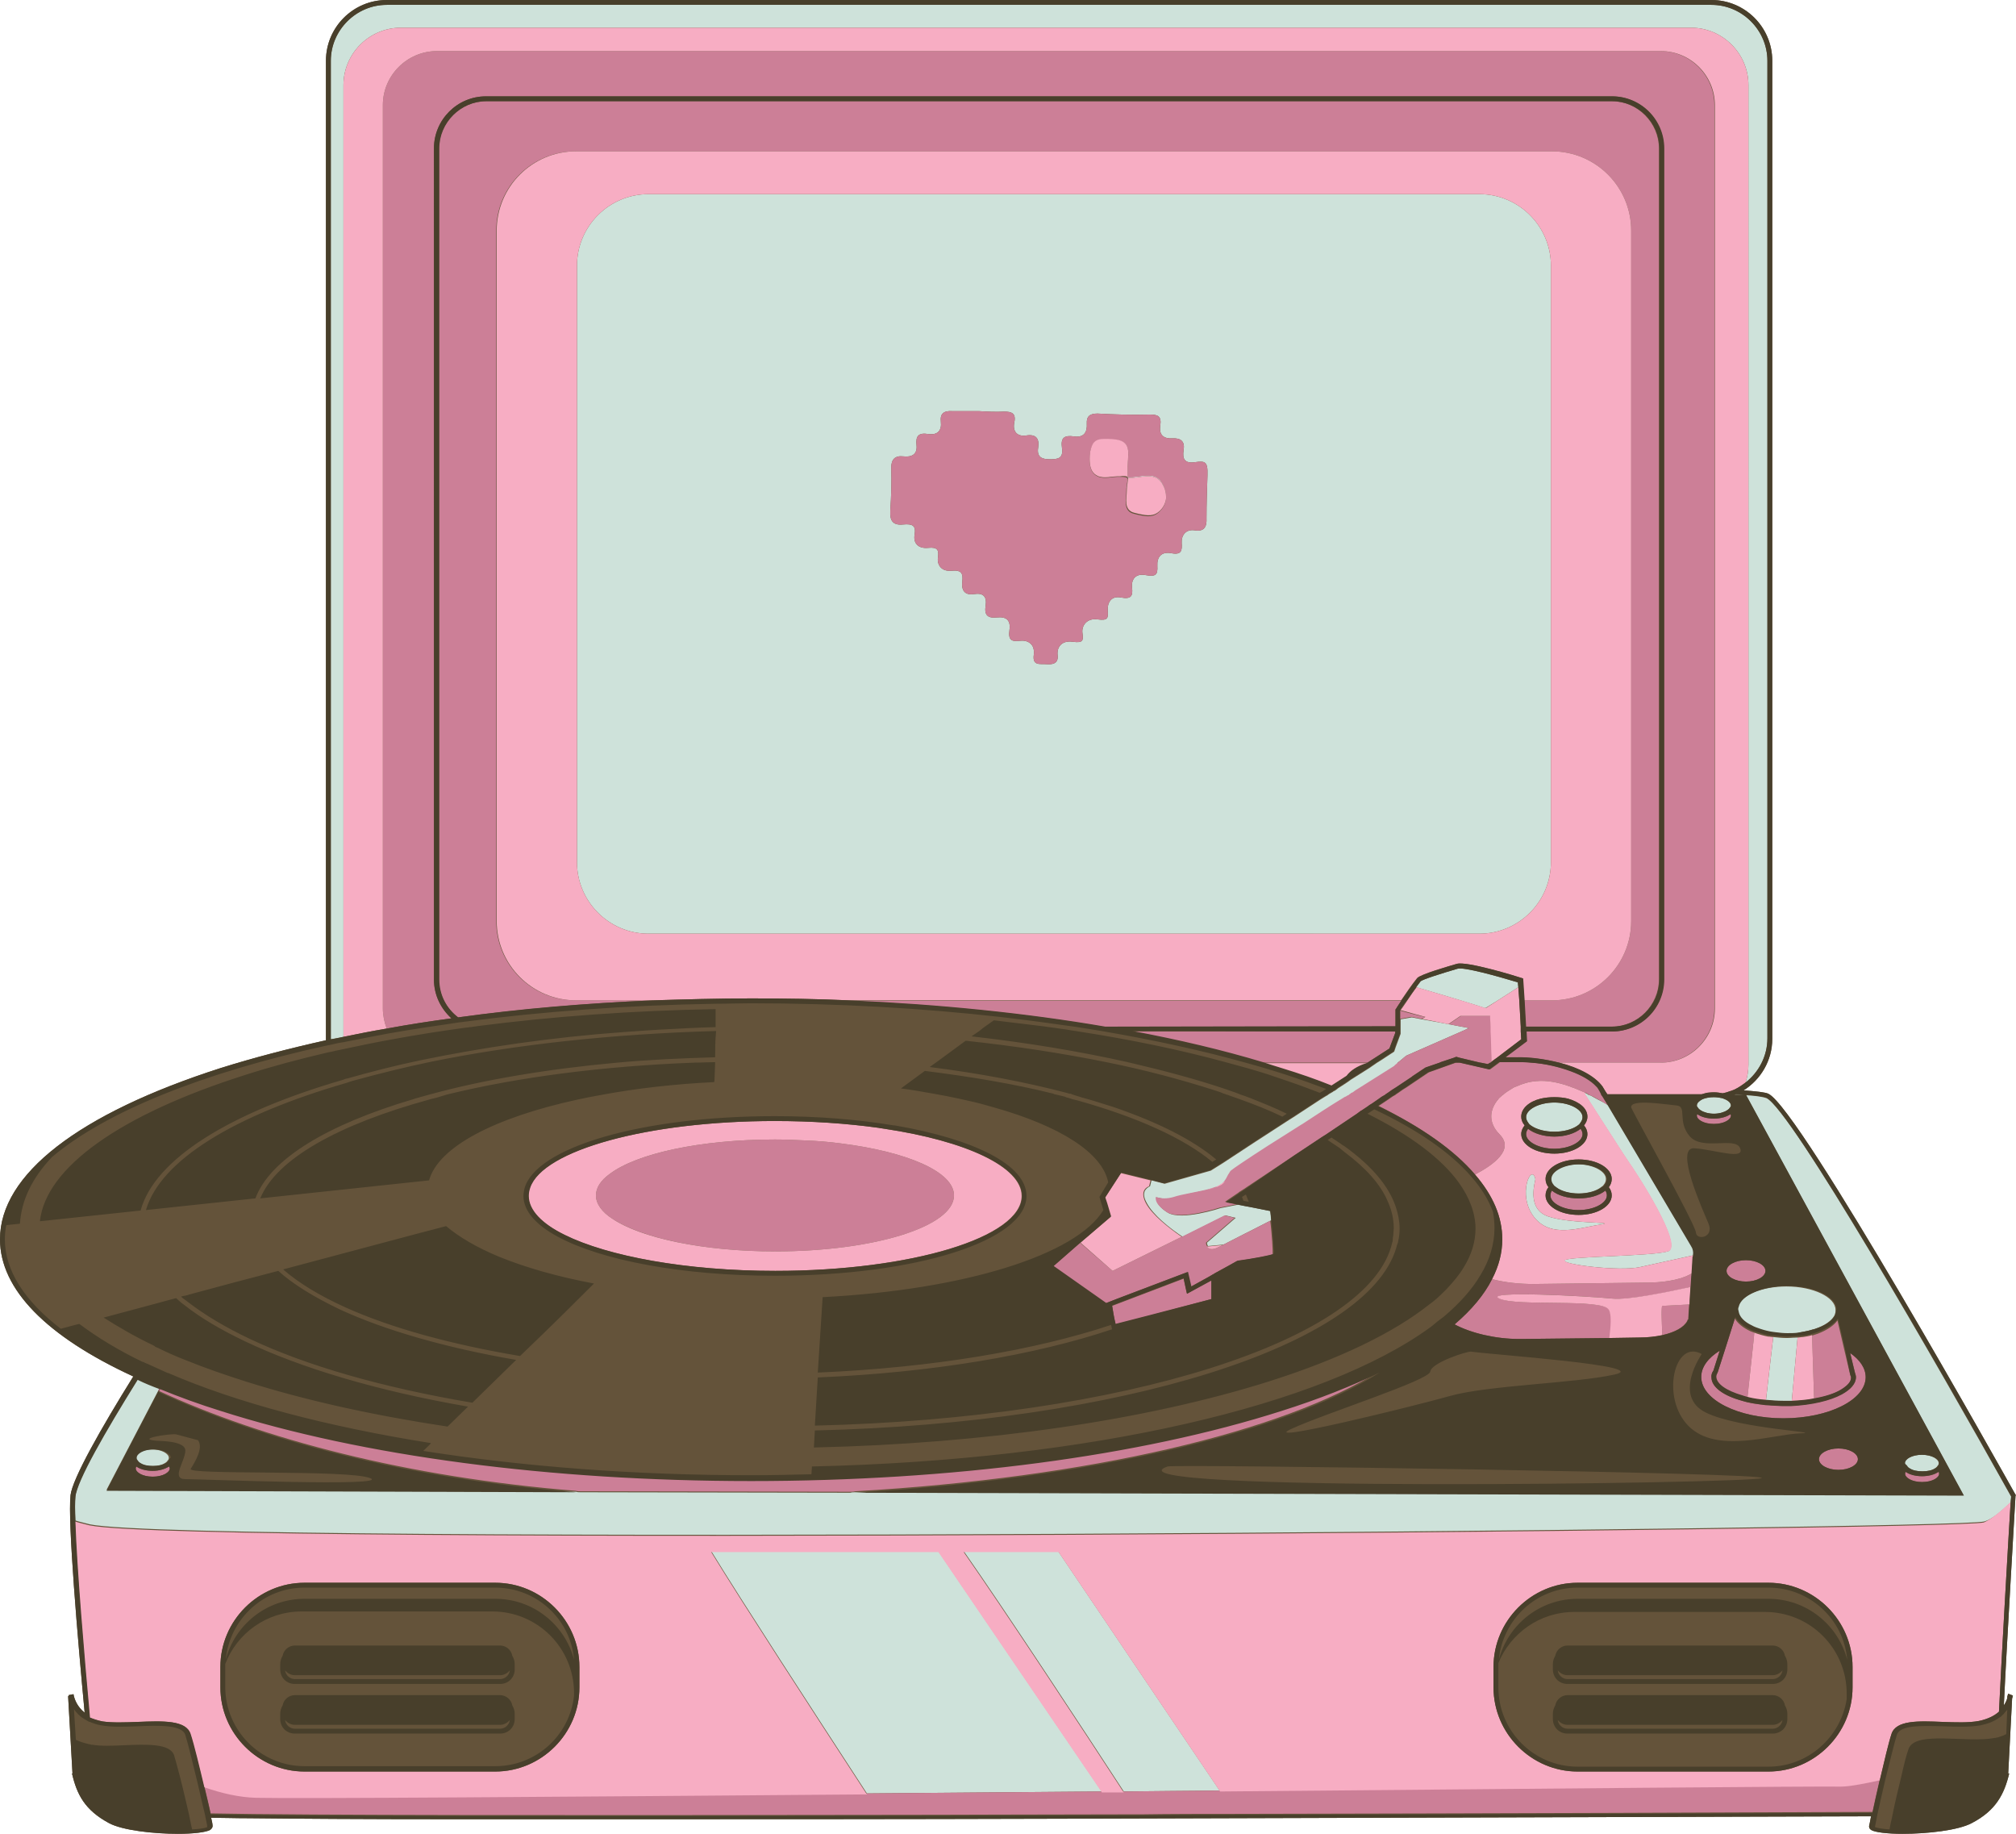
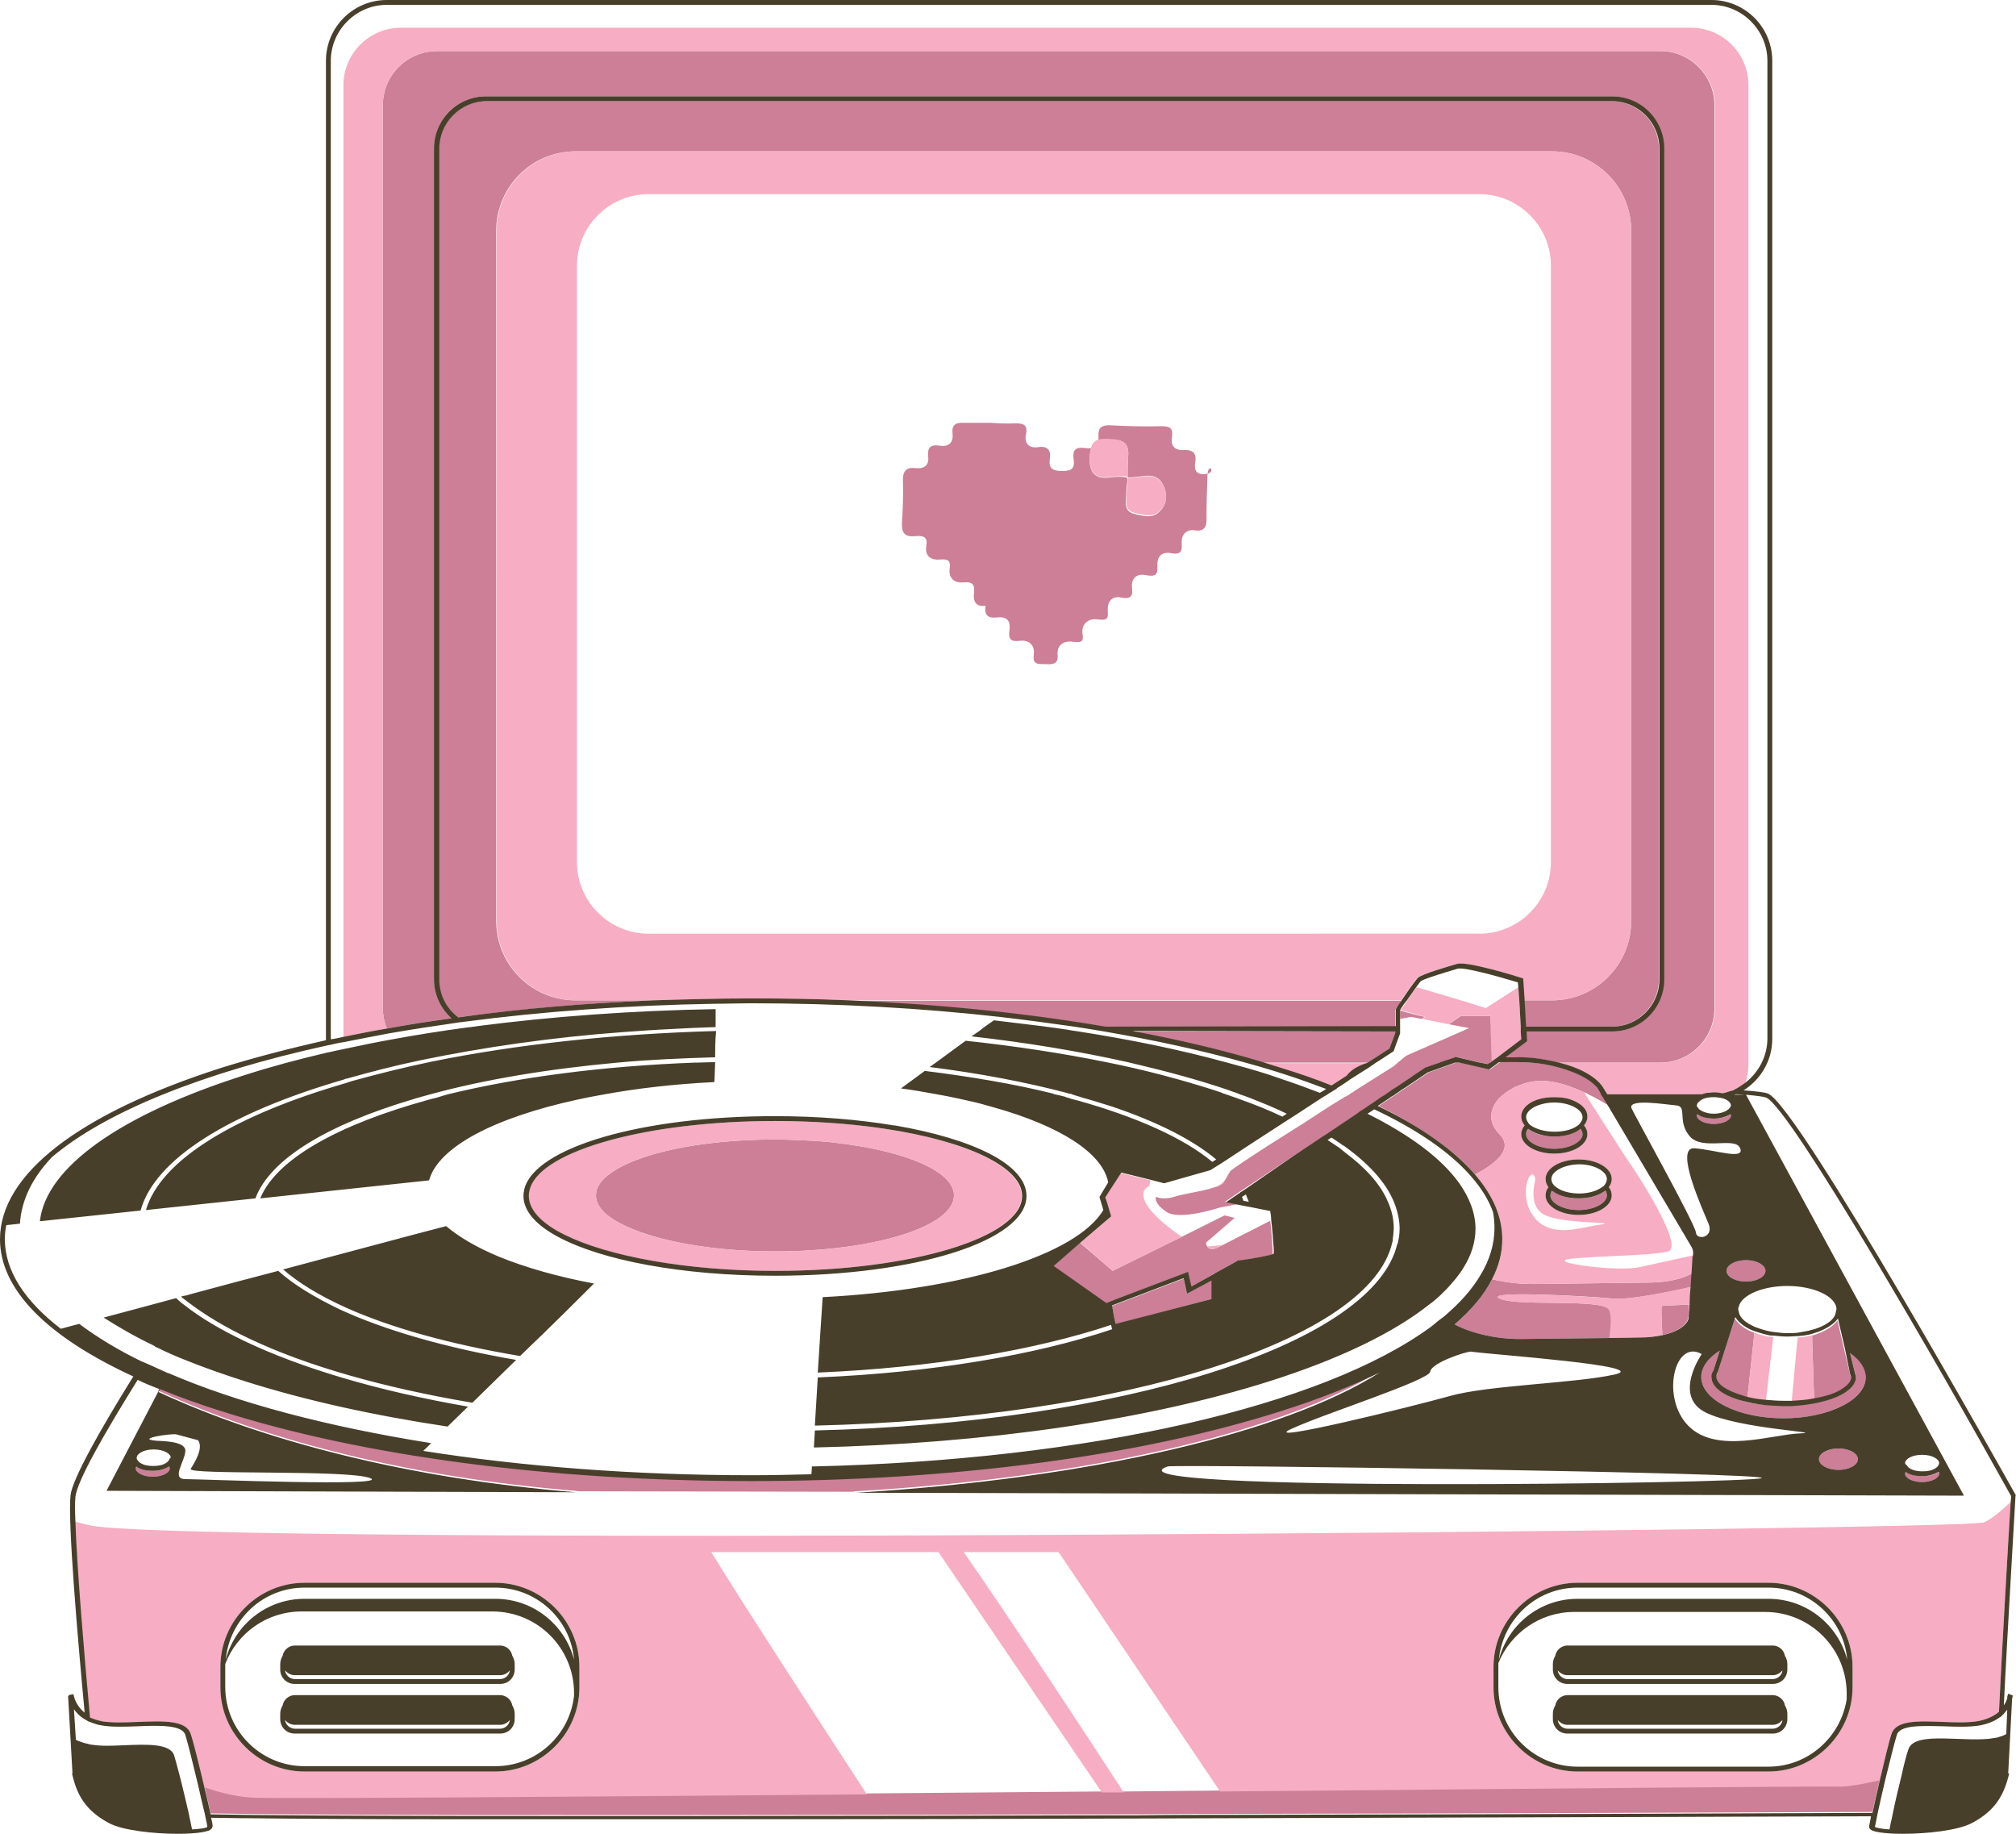
<svg xmlns="http://www.w3.org/2000/svg" height="376.9" preserveAspectRatio="xMidYMid meet" version="1.0" viewBox="0.0 -0.0 414.4 376.9" width="414.4" zoomAndPan="magnify">
  <g>
    <g>
      <g id="change1_1">
-         <path d="M414.4,307.3l-0.1-0.1c-1.8-3.2-44.3-79.3-50.8-82.4c-0.6-0.3-2.4-0.5-5.1-0.7c3.5-2.2,5.9-6.1,5.9-10.6v-201 c0-6.9-5.6-12.5-12.5-12.5H79.5C72.6,0,67,5.6,67,12.5v200.9c0,0.1,0,0.3,0,0.4c-7.6,1.7-14.9,3.6-21.6,5.7 C16.1,228.9,0,241.4,0,254.7c0,10.3,9.6,20,27.4,28.2c-6.6,10.6-12.5,21-12.9,24.4c-0.6,5.4,1.5,29.8,2.9,44.7 c-1.5-1.2-2.1-2.7-2.3-3.8l-0.5,0.1l0,0l0,0l-0.5,0.1c0,0.1,0,0.1,0,0.2H14l0.9,15.9h-0.1c1,4.3,2.6,7.5,7.6,10.2 c2.8,1.5,9.2,2.2,14.2,2.2c3.1,0,5.7-0.3,6.6-0.8c0.4-0.3,0.5-0.6,0.5-0.8c0-0.3-0.1-0.9-0.3-1.7c2.1,0,4.7,0.1,8,0.1 c9.4,0.1,23.3,0.2,41.2,0.2c10.9,0,23.5,0,37.5,0c24.6,0,53.9,0,87.5-0.1c68.4-0.2,137.5-0.4,167-0.5c-0.2,1-0.3,1.7-0.4,2 c0,0.2,0,0.5,0.4,0.8c0.8,0.5,3.4,0.8,6.5,0.8c5,0,11.4-0.7,14.2-2.2c5-2.6,6.7-6,7.7-10.2h-0.2l0.8-15.4c0-0.1,0.1-0.2,0.1-0.4 c0-0.1,0-0.2,0.1-0.2l-0.5-0.2l0,0l0,0l-0.5-0.2c0,0.1-0.1,0.2-0.1,0.3c0,0.1-0.1,0.2-0.1,0.4l0,0v0.2c-0.1,0.4-0.3,0.9-0.7,1.5 c0.6-12.8,2.4-42.7,2.4-43.1L414.4,307.3z M224.1,94.4c0,0.2,0,0.5,0,0.7C224.1,94.8,224.1,94.6,224.1,94.4z" fill="#64533a" />
-       </g>
+         </g>
      <g id="change2_1">
-         <path d="M367.3,275c0.8,0,1.5-0.1,2.2-0.1l-1.2,13.1c-0.5,0-1.1,0-1.7,0c-1.3,0-2.4-0.1-3.6-0.2 c0.3-2.9,1.2-10.3,1.5-13C365.4,274.9,366.3,275,367.3,275z M337.2,260.4l10.9-2.4c0.1-0.6,0-1.3-0.4-1.9l0,0l-17.1-28.9 c-0.7-0.5-1.5-0.9-2.3-1.3c-0.3-0.2-0.6-0.3-0.9-0.5s-0.6-0.3-0.9-0.4c0,0-0.1,0-0.1-0.1c-0.3-0.1-0.5-0.3-0.8-0.4 c0.1,0.1,0.2,0.3,0.2,0.4c0,0,0,0,0,0.1c0.1,0.1,0.2,0.3,0.3,0.4c0.1,0.2,0.2,0.3,0.3,0.5c3.7,5.7,7.6,11.9,8.4,13 c1.5,2.1,11.4,17.3,8,18.3s-20.1,1-21.2,1.8C320.6,259.8,332.9,261.4,337.2,260.4z M328.9,251.7c4.2-0.6-6.1-0.1-10.7-1.7 c-4.6-1.6-2.5-7.4-2.6-7.7c-0.8-3.4-3.8,3.3-0.3,7.8S324.7,252.3,328.9,251.7z M307.9,205.6l4.2-2.7l-0.1-1 c-4.3-1.3-11.1-3.2-12.4-2.8l0,0c-3.4,1-7.2,2.2-7.6,2.6c-0.3,0.4-0.6,0.8-0.9,1.2c3.1,0.9,6.5,1.9,9.1,2.7c3,0.9,5.1,1.6,5.1,1.6 L307.9,205.6z M287.3,218.4l0.4-0.3l0.6-0.5l0.6-0.5l0,0l0.1-0.1l11.4-5l0.9-0.4l0.2-0.1l0.5-0.2l-1.6-0.3l-2.6-0.5l-5.5-1 l-2.1-0.4l-2.3,0.4v1.5v0.5v0.1v0.4l0,0v0.5l-1,2.7l-0.2,0.6l-0.1,0.3l-0.1,0.1l-2.6,1.7l-0.8,0.5l-0.3,0.2l-1.3,0.9l-3.8,2.4 l-0.7,0.5l-0.6,0.4l-1.4,0.9l-0.1,0.1l-0.4,0.3l-0.4,0.2l-0.1,0.1l-0.7,0.4L273,225l-0.1,0.1l-0.2,0.1l-0.5,0.3l-0.8,0.5l-5.5,3.6 l-0.8,0.5l-7.1,4.6l-6.7,4.4l-0.8,0.5l-1.6,1l-9.5,2.7l-2.7-0.7l-0.3,1.2c-1,0.5-1.8,1.4-0.7,3.4c1.3,2.5,4.7,5.2,7.4,7l8.8-4.4 l2.1,0.5l-5.9,5.1c0,0,0,0.4,0.2,0.7l3.2-0.3l4.3-2.2l1.2-0.6l4.3-2.2c-0.1-0.6-0.1-1.3-0.2-1.9l-4-0.8l-1.1-0.2l-1.5-0.3 l-3.6,0.7c0,0-8.1,2.7-10.9,0.9c-1.6-1-2.1-1.9-2.2-2.5c-0.1-0.4,0-0.6,0-0.6c0.5,0.2,1.1,0.2,1.7,0.3c0.7,0,1.4-0.1,2-0.3 c1.4-0.5,4.8-1.1,7.1-1.6h-0.3l1.5-0.3l2-1.3c0.3-0.4,0.4-0.8,0.7-1.2c0.1-0.3,0.3-0.5,0.5-0.8l0.1-0.1c0.3-0.3,3.3-2.4,7.6-5.1 c2-1.3,4.4-2.8,6.8-4.3c0.3-0.2,0.6-0.4,0.8-0.5c2.3-1.5,4.7-3,7-4.5c0.2-0.1,0.3-0.2,0.5-0.3c0.3-0.2,0.5-0.3,0.8-0.5 c0,0,0,0,0.1,0c0.1-0.1,0.2-0.1,0.3-0.2c0.1,0,0.1-0.1,0.2-0.1c0,0,0.1-0.1,0.2-0.1c0,0,0.1,0,0.1-0.1l0,0 c0.1-0.1,0.2-0.1,0.3-0.2c0.1,0,0.1-0.1,0.1-0.1l0,0c0.1-0.1,0.3-0.2,0.4-0.2c0.1-0.1,0.3-0.2,0.4-0.3c0.3-0.2,0.6-0.3,0.8-0.5 c3.1-1.9,5.7-3.6,7.3-4.6h-0.1l0.5-0.4L287.3,218.4z M372.4,273.3c0.2-0.1,0.5-0.1,0.7-0.2c1.9-0.6,3.3-1.6,3.9-2.6 c0.1-0.2,0.2-0.3,0.2-0.5c0.1-0.2,0.1-0.3,0.1-0.5c0-0.1,0-0.2,0-0.3c0-2.6-4.6-4.8-10.1-4.8c-5.1,0-9.5,1.9-10,4.3 c0,0.2-0.1,0.3-0.1,0.5l0,0c0,0.2,0,0.3,0.1,0.5c0.3,1.1,1.3,2,2.7,2.8c0.5,0.3,1.1,0.5,1.7,0.7c0.9,0.3,2,0.5,3.1,0.7 c0.8,0.1,1.7,0.2,2.5,0.2s1.5-0.1,2.2-0.1C370.6,273.7,371.5,273.6,372.4,273.3z M319.5,226.6c-3.1,0-5.8,1.4-5.8,3 c0,0.4,0.1,0.7,0.4,1.1c0.1,0.1,0.2,0.3,0.3,0.4c0.1,0.1,0.3,0.2,0.4,0.3c1.1,0.8,2.8,1.2,4.7,1.2c1.9,0,3.6-0.5,4.7-1.2 c0.1-0.1,0.3-0.2,0.4-0.3s0.2-0.2,0.3-0.4c0.2-0.3,0.4-0.7,0.4-1.1C325.3,228,322.6,226.6,319.5,226.6z M318.7,242.3 c0,0.3,0.1,0.7,0.3,1c0.1,0.1,0.2,0.3,0.3,0.4c0.1,0.1,0.2,0.2,0.4,0.3c1.1,0.8,2.8,1.3,4.7,1.3c1.9,0,3.7-0.5,4.7-1.3 c0.1-0.1,0.3-0.2,0.4-0.3s0.2-0.3,0.3-0.4c0.2-0.3,0.3-0.6,0.3-1c0-1.6-2.7-3-5.8-3C321.4,239.3,318.7,240.7,318.7,242.3z M352.3,225.5c-0.9,0-1.7,0.2-2.3,0.4c-0.8,0.3-1.2,0.8-1.2,1.3c0,0.1,0,0.2,0.1,0.3s0.2,0.3,0.3,0.4c0.1,0.1,0.3,0.2,0.4,0.3 c0.6,0.4,1.6,0.7,2.7,0.7s2.1-0.3,2.7-0.7c0.2-0.1,0.3-0.2,0.4-0.3s0.2-0.3,0.3-0.4c0.1-0.1,0.1-0.2,0.1-0.3 c0-0.6-0.7-1.1-1.8-1.5C353.5,225.6,352.9,225.5,352.3,225.5z M392.5,301.8c0.6,0.4,1.5,0.6,2.6,0.6s2-0.2,2.6-0.6 c0.2-0.1,0.3-0.2,0.4-0.3c0.1-0.1,0.2-0.3,0.3-0.4c0.1-0.1,0.1-0.3,0.1-0.4c0-0.8-1.4-1.7-3.5-1.7s-3.5,0.9-3.5,1.7 c0,0.1,0.1,0.3,0.1,0.4c0.1,0.1,0.2,0.3,0.3,0.4C392.2,301.6,392.3,301.7,392.5,301.8z M27.9,299.6c0,0.1,0.1,0.3,0.1,0.4 c0.1,0.1,0.2,0.3,0.3,0.4c0.1,0.1,0.3,0.2,0.4,0.3c0.6,0.4,1.5,0.6,2.6,0.6c1.1,0,2-0.2,2.6-0.6c0.2-0.1,0.3-0.2,0.4-0.3 c0.1-0.1,0.2-0.3,0.3-0.4s0.1-0.3,0.1-0.4c0-0.8-1.4-1.7-3.5-1.7S27.9,298.8,27.9,299.6z M363.1,225.7c-0.5-0.2-2-0.5-4.2-0.6 l44.7,82.2l-227.8-0.6c-0.3,0-0.7,0-1,0.1l-55.4-0.1c-0.3,0-0.7,0-1-0.1L22,306.2h-0.1l10.9-20.9c-1.6-0.6-3-1.3-4.5-1.9 c-6.6,10.6-12.5,20.8-12.8,24.1c-0.1,1-0.1,2.8,0,5c0.9,0.3,1.9,0.5,3,0.8c21,4.3,383.6,1.1,389.4-0.6c1.5-0.4,3.4-2,5.4-3.9 c0-0.5,0.1-0.9,0.1-1.2C398.1,280.2,368.1,228,363.1,225.7z M356.8,224.9c-0.1,0-0.2,0.1-0.3,0.1h2.1 C358.1,225,357.5,224.9,356.8,224.9z M146.2,318.8c6.5,10.6,20.6,32.3,32,49.8c15.8-0.1,32.2-0.3,48.3-0.4l-33.6-49.4H146.2z M198.1,318.8c8.8,12.6,24.5,36.5,32.9,49.4c6.6-0.1,13.2-0.1,19.7-0.2l-33.2-49.2L198.1,318.8L198.1,318.8z M70.6,213.1V17.5 c0-6.5,5.3-11.8,11.8-11.8h265.2c6.5,0,11.8,5.3,11.8,11.8v201.3c0,1.3-0.2,2.5-0.6,3.7c2.7-2.1,4.5-5.4,4.5-9.1V12.5 c0-6.3-5.2-11.5-11.5-11.5H79.5C73.2,1,68,6.2,68,12.5v200.9c0,0.1,0,0.1,0,0.2C68.9,213.4,69.7,213.3,70.6,213.1z M224.1,94.3 c0-0.2,0-0.4,0-0.6c0-0.3,0-0.6,0.1-0.9c0,0.3-0.1,0.6-0.1,0.9C224.1,93.9,224.1,94.1,224.1,94.3z M239.7,102.4 c-0.1,0.9-0.4,1.8-1.2,2.5C239.3,104.2,239.6,103.3,239.7,102.4z M231.9,93.8c0.3-3.3-1.5-3.5-4.2-3.6 C230.2,90.3,232.2,90.5,231.9,93.8z M231.9,98.2c-0.1,1-0.3,1.5-0.3,3.1C231.6,100.3,231.8,99.2,231.9,98.2z M304.1,191.9H133.3 c-8.1,0-14.7-6.6-14.7-14.7V54.6c0-8.1,6.6-14.7,14.7-14.7h170.8c8.1,0,14.7,6.6,14.7,14.7v122.6 C318.8,185.3,312.2,191.9,304.1,191.9z M245.6,95c-2.1,0.3-2.6-0.7-2.3-2.5s-0.6-2.5-2.3-2.4s-2.8-0.6-2.5-2.6s-0.5-2.3-2.2-2.3 c-3.6,0.1-7.1,0-10.7-0.2c-1.5,0-2.3,0.5-2.2,2.1s-0.5,2.9-2.6,2.6s-2.8,0.3-2.5,2.4s-0.8,2.3-2.5,2.3s-2.7-0.5-2.4-2.4 s-0.5-2.8-2.4-2.5s-2.9-0.8-2.5-2.7c0.4-1.9-0.6-2.2-2.1-2.2c-1.7,0.1-3.5,0-5.2-0.1h-5.5c-1.7-0.1-2.5,0.5-2.3,2.2 s-0.6,2.8-2.6,2.5s-2.6,0.4-2.4,2.3c0.2,1.9-1,2.5-2.7,2.3s-2.5,0.6-2.5,2.3c0.1,3,0,5.9-0.2,8.9c-0.1,2,0.5,3,2.6,2.8 s2.7,0.3,2.4,2.1c-0.3,1.8,0.8,2.9,2.8,2.7s2.2,0.5,2,2s0.7,2.9,2.8,2.7c2.1-0.2,2.4,0.6,2.2,2.3c-0.2,1.7,0.5,2.8,2.4,2.5 s2.7,0.5,2.4,2.4s0.4,2.6,2.3,2.4s2.9,0.5,2.6,2.6c-0.3,2.1,0.5,2.4,2.1,2.2s3.2,0.6,2.9,2.9c-0.3,2.3,1.3,1.8,2.5,1.9 s2.6,0,2.4-1.8s0.9-3.1,3.1-2.8c2.2,0.3,2.2-0.3,2-1.8s0.9-3.1,3.1-2.8s2.2-0.3,2.1-1.8c-0.1-1.5,0.6-3.1,2.7-2.7 c2.1,0.4,2.5-0.3,2.3-2s0.7-3,2.8-2.6s2.5-0.1,2.4-1.9s0.8-3,2.9-2.6c2.1,0.4,2.2-0.6,2.1-2.1c-0.1-1.5,0.8-2.9,2.7-2.6 s2.5-0.7,2.4-2.5c0-2.9,0.1-5.9,0.2-8.8C248.3,94.8,247.7,94.7,245.6,95z M239.7,102.1c0-0.9-0.2-1.8-0.6-2.5 c-1.5-3.2-4.7-1.4-7.2-1.6h-0.1l0,0v0.2h0.1c2.5,0.2,5.7-1.6,7.2,1.6C239.5,100.5,239.7,101.3,239.7,102.1z" fill="#cee2da" />
-       </g>
+         </g>
      <g id="change3_1">
-         <path d="M378.4,367c1.6,0.1,4.4-0.4,8-1.3c-0.6,2.5-1.1,4.9-1.5,6.7c-24.1,0.1-75.1,0.3-130.8,0.4 c-6.6,0-13.2,0-19.9,0.1c-1.5,0-2.9,0-4.4,0c-16.3,0-32.7,0.1-48.7,0.1c-62.2,0.1-118.4,0.1-137.8-0.3c-0.3-1.5-0.8-3.5-1.3-5.6 c3.6,1.3,7.2,2.1,10.7,2.2c8.5,0.2,63.3-0.1,125.6-0.7c15.8-0.1,32.2-0.3,48.3-0.4c1.5,0,3,0,4.5,0c6.6-0.1,13.2-0.1,19.7-0.2 C316.8,367.4,374.7,366.9,378.4,367z M119.4,306.5l55.4,0.1c0.3,0,0.7,0,1-0.1c48.1-2.8,87.9-12.2,107.7-24.7 c-5.8,2.8-12.5,5.5-20.2,7.9c-29.1,9.3-67.8,14.4-109,14.4s-79.9-5.1-109-14.4c-4.5-1.4-8.7-2.9-12.5-4.5l-0.3,0.6 c21.3,9.9,51.1,17.8,85.8,20.6C118.7,306.5,119.1,306.5,119.4,306.5z M281.1,218.4l4.5-2.9l1.2-3.2V212h-54.1 c9.5,1.8,18.5,3.9,26.8,6.4H281.1z M92.8,209.3c-2.2-2-3.6-4.8-3.6-8V30.5c0-5.9,4.8-10.7,10.7-10.7h231.4 c5.9,0,10.7,4.8,10.7,10.7v170.8c0,5.9-4.8,10.7-10.7,10.7h-17.6l0.1,2l-4.4,3.3h2c3.1,0,6.3,0.4,9,1.1h20.9 c6.1,0,11.1-5,11.1-11.1V21.6c0-6.1-5-11.1-11.1-11.1H89.8c-6.1,0-11.1,5-11.1,11.1v185.7c0,1.4,0.3,2.8,0.8,4.1 C83.8,210.6,88.3,209.9,92.8,209.3z M319,205.6h-5.7l0.3,5.4h17.7c5.3,0,9.7-4.4,9.7-9.7V30.5c0-5.3-4.4-9.7-9.7-9.7H99.9 c-5.3,0-9.7,4.4-9.7,9.7v170.8c0,3.2,1.6,6,3.9,7.8c12.7-1.7,26.2-2.9,40-3.5h-15.8c-9,0-16.3-7.3-16.3-16.3V47.4 c0-9,7.3-16.3,16.3-16.3H319c9,0,16.3,7.3,16.3,16.3v141.9C335.3,198.3,328,205.6,319,205.6z M286.8,211v-3.5l0.1-0.1 c0.4-0.6,0.8-1.1,1.1-1.7H174.6c18.5,0.8,36.3,2.6,52.6,5.4L286.8,211L286.8,211z M341.7,274.4c2.6-0.6,4.4-1.6,5.1-2.9l0.1-0.3 h0.1c0.1-0.9,0.1-2,0.2-3.1l-5.6,0.3C341.4,268.5,341.6,271.7,341.7,274.4z M347.8,261.7c-1.8,1.1-4.8,1.8-8.4,1.9l-24.2,0.3 c-2.9,0-5.8-0.3-8.5-1c-1.6,3.2-4.2,6.3-7.7,9.3c3.4,1.8,8.4,3,13.3,3c0.1,0,0.2,0,0.4,0l18.2-0.2c0.4-2.3,0.5-4.7-0.1-5.8 c-1.3-2.4-18.9-0.6-22.5-2.3c-3.6-1.7,18.3-0.5,23.3,0c3.2,0.3,10.9-1.2,16-2.4C347.7,263.5,347.7,262.6,347.8,261.7z M303.2,241.4c3.8-2,8.1-5.1,5.1-8.2c-2.5-2.5-2.1-5.2-0.3-7.3c0.1-0.2,0.3-0.3,0.5-0.5s0.3-0.3,0.5-0.4c0,0,0,0,0.1-0.1 c0.2-0.2,0.5-0.4,0.8-0.6c0.3-0.2,0.5-0.3,0.8-0.5s0.6-0.4,1-0.5c1.3-0.6,2.7-1,4.1-1.1c2-0.2,4.4,0.2,6.9,1.1 c0.4,0.2,0.9,0.3,1.3,0.5s0.8,0.3,1.2,0.5c0.2,0.1,0.4,0.2,0.5,0.2c0.3,0.1,0.5,0.2,0.8,0.4c0,0,0.1,0,0.1,0.1 c0.3,0.1,0.6,0.3,0.9,0.4c0.3,0.2,0.6,0.3,0.9,0.5c0.8,0.4,1.5,0.9,2.3,1.3l-0.8-1.3l-0.3-0.5l-0.3-0.4v-0.1l-0.3-0.6l0,0 c-0.1-0.2-0.2-0.3-0.3-0.5c-0.1-0.2-0.3-0.3-0.4-0.5c-1.1-1.2-3-2.3-5.2-3.1c-2.4-0.9-5.3-1.6-8.3-1.8c-0.9-0.1-1.8-0.1-2.7-0.1 c-0.1,0-0.3,0-0.4,0h-3.4l-0.1,0.1l-1.9,1.4l-6.1-1.4h-0.9l-5.6,2l-4.6,3.1l-0.8,0.5l-0.7,0.5l-0.6,0.4l-0.1,0.1l-0.7,0.4 l-0.7,0.5l-2.1,1.4C292.2,231.7,299,236.4,303.2,241.4z M125.9,250.5L125.9,250.5c5.9,3.9,18.6,6.7,33.4,6.7 c20.3,0,36.8-5.1,36.8-11.5c0-4.9-9.7-9-23.3-10.7l0,0c-2.3-0.3-4.6-0.5-7.1-0.6c-2.1-0.1-4.2-0.2-6.4-0.2 c-15.4,0-28.5,2.9-34,7.1c-1.8,1.3-2.8,2.8-2.8,4.4C122.5,247.4,123.7,249.1,125.9,250.5z M243.9,265.6l-0.6-2.8l-14.7,5.6 c0.2,1.2,0.4,2.5,0.7,3.7c0,0,0,0,0,0.1l7-1.8L249,267v-3.8v-0.1l-5,2.8L243.9,265.6z M249.5,261.8l3.1-1.7l1.6-0.9 c3.2-0.5,6.7-1.1,7.4-1.4c0-0.4,0-1.4-0.1-2.7c-0.1-1.2-0.2-2.7-0.4-4.2l-4.3,2.2l-1.2,0.6l-4.3,2.2l-0.8,0.4 c-1.5,0.8-2.1,0.3-2.4-0.2c-0.2-0.4-0.2-0.7-0.2-0.7l5.9-5.1l-2.1-0.5l-8.8,4.4l-14.2,7l-6.7-5.8l-5.6,4.9l10.8,7.6l2.3-0.9 l14.5-5.5l0.7,3l3.8-2.1l0.5-0.3L249.5,261.8L249.5,261.8z M287.8,207.7v1.7l2.3-0.4l2.1,0.4l0.7-0.4 C292.3,208.9,289.5,208.2,287.8,207.7L287.8,207.7z M271.8,233.7l0.8-0.5l6.4-4.3l0.4-0.3l0.4-0.3l0,0l0.2-0.1l1.2-0.8l0.4-0.3 l0.5-0.3l1.3-0.9l0.7-0.5l0.7-0.4l0.1-0.1l0.6-0.4l0.7-0.5l0.8-0.5l3.3-2.2l0.1-0.1l2.7-1.8l2.9-1l0.2-0.1l1.2-0.4l1.5-0.5 l0.5-0.2l0.7,0.2l2.1,0.5l2.1,0.5h0.1l1.5,0.3l0.5-0.3h0.1l0.2-0.2c0-0.1,0-0.2,0-0.3c0-0.2,0-0.3,0-0.5c0-1.8-0.1-3.7-0.2-5.4 c0-0.1,0-0.3,0-0.4v-0.1c0-0.2,0-0.3,0-0.5c-0.1-1.3-0.1-2.2-0.1-2.2h-6.1l-2.5,1.7l2.6,0.5l1.6,0.3l-0.5,0.2l-0.2,0.1l-0.9,0.4 l-11.4,5l-0.1,0.1l0,0l-0.6,0.5l-0.6,0.5l-0.4,0.3l-0.2,0.2l-0.5,0.4h0.1c-1.6,1-4.3,2.7-7.3,4.6c-0.3,0.2-0.5,0.3-0.8,0.5 c-0.1,0.1-0.3,0.2-0.4,0.3s-0.3,0.2-0.4,0.2l0,0c-0.1,0-0.1,0.1-0.1,0.1c-0.1,0.1-0.2,0.1-0.3,0.2l0,0c0,0-0.1,0-0.1,0.1 c0,0-0.1,0.1-0.2,0.1s-0.1,0.1-0.2,0.1c-0.1,0.1-0.2,0.1-0.3,0.2c0,0,0,0-0.1,0c-0.3,0.2-0.5,0.3-0.8,0.5 c-0.2,0.1-0.3,0.2-0.5,0.3c-2.3,1.4-4.7,3-7,4.5c-0.3,0.2-0.6,0.4-0.8,0.5c-2.4,1.5-4.7,3-6.8,4.3c-4.2,2.7-7.3,4.8-7.6,5.1 l-0.1,0.1c-0.2,0.3-0.3,0.5-0.5,0.8c-0.2,0.4-0.4,0.8-0.7,1.2s-0.6,0.7-1.2,1c-0.4,0.2-1.2,0.4-2.1,0.7c-2.3,0.6-5.7,1.1-7.1,1.6 c-0.7,0.2-1.3,0.3-2,0.3c-0.6,0-1.1-0.1-1.7-0.3c0,0-0.1,0.2,0,0.6c0.1,0.6,0.6,1.4,2.2,2.5c2.8,1.8,10.9-0.9,10.9-0.9l3.6-0.7 l-2.5-0.5l2.8-1.9l0.1-0.1l0.8-0.5l10.5-7L271.8,233.7z M358.1,287.9c-3.8-1.1-6.3-2.8-6.3-4.8c0-0.5,0.1-1,0.4-1.4l1.3-4.1 c-2.4,1.5-3.8,3.3-3.8,5.4c0,4.7,7.6,8.5,16.9,8.5s16.9-3.8,16.9-8.5c0-1.9-1.2-3.6-3.2-5l1,4.1c0.1,0.3,0.2,0.6,0.2,0.9 c0,1.3-1.1,2.6-2.9,3.5c-2.4,1.3-6.1,2.2-10.5,2.4c-0.5,0-1.1,0-1.6,0c-0.7,0-1.4,0-2.1-0.1c-0.5,0-1-0.1-1.5-0.1 C361.2,288.6,359.5,288.4,358.1,287.9C358.1,288,358.1,287.9,358.1,287.9z M358.2,286.9c0.3,0.1,0.7,0.2,1,0.3l1.3-12.1l0.1-1.2 c-0.3-0.1-0.5-0.2-0.8-0.3c-1.5-0.7-2.6-1.6-3.2-2.6l-1.9,6l-1.7,5.3c-0.2,0.2-0.3,0.6-0.3,0.9C352.8,284.5,354.8,286,358.2,286.9 z M372.9,287.5c2.3-0.4,4.2-1.1,5.5-1.8c1.4-0.8,2.1-1.7,2.1-2.5c0-0.2-0.1-0.4-0.2-0.6v-0.1l-1.2-5.1l-1.4-6 c-0.8,1.1-2.2,2-4,2.7c-0.4,0.1-0.8,0.3-1.2,0.4v0.7L372.9,287.5z M325.3,233.1c0-0.4-0.1-0.7-0.4-1.1c-1.2,0.9-3.2,1.6-5.4,1.6 c-2.2,0-4.2-0.6-5.4-1.6c-0.2,0.3-0.4,0.7-0.4,1.1c0,1.6,2.7,3,5.8,3C322.6,236.1,325.3,234.7,325.3,233.1z M324.5,248.7 c3.1,0,5.8-1.4,5.8-3c0-0.3-0.1-0.7-0.3-1c-1.2,1-3.2,1.6-5.5,1.6s-4.2-0.6-5.5-1.6c-0.2,0.3-0.3,0.6-0.3,1 C318.7,247.3,321.4,248.7,324.5,248.7z M348.9,229c-0.1,0.1-0.1,0.2-0.1,0.3c0,0.8,1.4,1.7,3.5,1.7s3.5-0.9,3.5-1.7 c0-0.1,0-0.2-0.1-0.3c-0.8,0.6-2,0.9-3.4,0.9S349.7,229.5,348.9,229z M398.5,302.5c-0.8,0.6-2,0.9-3.4,0.9s-2.5-0.4-3.4-0.9 c-0.1,0.1-0.1,0.3-0.1,0.4c0,0.8,1.4,1.7,3.5,1.7s3.5-0.9,3.5-1.7C398.6,302.8,398.5,302.6,398.5,302.5z M354.9,261.2 c0,1.2,1.8,2.2,4,2.2s4-1,4-2.2s-1.8-2.2-4-2.2C356.7,259,354.9,260,354.9,261.2z M377.9,297.7c-2.2,0-4,1-4,2.2s1.8,2.2,4,2.2 s4-1,4-2.2S380.1,297.7,377.9,297.7z M31.4,302.3c-1.4,0-2.5-0.4-3.4-0.9c-0.1,0.1-0.1,0.3-0.1,0.4c0,0.8,1.4,1.7,3.5,1.7 s3.5-0.9,3.5-1.7c0-0.1-0.1-0.3-0.1-0.4C33.9,301.9,32.8,302.3,31.4,302.3z M248.2,97.7c-0.1,2.9-0.2,5.9-0.2,8.8 c0.1,1.8-0.5,2.8-2.4,2.5s-2.8,1.1-2.7,2.6s0,2.5-2.1,2.1s-3,0.8-2.9,2.6c0.1,1.8-0.3,2.3-2.4,1.9c-2.1-0.4-3,0.9-2.8,2.6 s-0.2,2.4-2.3,2s-2.8,1.2-2.7,2.7s0.1,2.1-2.1,1.8s-3.3,1.3-3.1,2.8s0.2,2.1-2,1.8s-3.3,1-3.1,2.8s-1.2,1.9-2.4,1.8 s-2.8,0.4-2.5-1.9c0.3-2.3-1.3-3.1-2.9-2.9c-1.6,0.2-2.4-0.1-2.1-2.2c0.3-2.1-0.7-2.8-2.6-2.6s-2.6-0.5-2.3-2.4s-0.5-2.7-2.4-2.4 c-1.9,0.3-2.6-0.8-2.4-2.5c0.2-1.7-0.1-2.5-2.2-2.3c-2.1,0.2-3-1.2-2.8-2.7s0-2.2-2-2s-3.1-0.9-2.8-2.7c0.3-1.8-0.3-2.3-2.4-2.1 c-2.1,0.2-2.7-0.8-2.6-2.8c0.2-3,0.3-5.9,0.2-8.9c0-1.7,0.8-2.5,2.5-2.3s2.9-0.4,2.7-2.3s0.4-2.6,2.4-2.3s2.8-0.8,2.6-2.5 s0.6-2.3,2.3-2.2h5.5c1.7,0.1,3.5,0.2,5.2,0.1c1.5,0,2.5,0.3,2.1,2.2c-0.4,1.9,0.6,3,2.5,2.7s2.7,0.6,2.4,2.5s0.7,2.4,2.4,2.4 s2.8-0.2,2.5-2.3c-0.3-2.1,0.4-2.7,2.5-2.4c2.1,0.3,2.7-1,2.6-2.6c-0.1-1.6,0.7-2.1,2.2-2.1c3.6,0.2,7.1,0.3,10.7,0.2 c1.7,0,2.5,0.3,2.2,2.3s0.8,2.7,2.5,2.6s2.6,0.6,2.3,2.4s0.2,2.8,2.3,2.5S248.3,94.8,248.2,97.7z M239.7,102.4c0-0.1,0-0.2,0-0.2 c0-0.9-0.2-1.8-0.6-2.5c-1.5-3.2-4.7-1.4-7.2-1.6h-0.1c0-0.7,0-1.4,0-2.1s0.1-1.4,0.1-2.1c0.3-3.3-1.5-3.5-4.2-3.6 c-0.7,0-1.2,0-1.7,0.1s-0.8,0.3-1.1,0.6c-0.4,0.4-0.6,1-0.8,1.9c0,0.3-0.1,0.6-0.1,0.9c-0.1,1.7,0.2,2.8,0.7,3.4 c0.3,0.4,0.7,0.6,1.1,0.8c0.4,0.1,0.8,0.2,1.2,0.2s0.8,0,1.3-0.1c0.4,0,0.9-0.1,1.3-0.1c0.2,0,0.4,0,0.6,0c0.5,0,1,0,1.5,0.2v0.2 h0.1c-0.1,1-0.3,1.5-0.3,3.1c0,1-0.7,3.6,1.6,4.1c0.3,0.1,0.5,0.1,0.8,0.2c1.9,0.4,3.2,0.6,4.5-0.7 C239.3,104.2,239.6,103.3,239.7,102.4z" fill="#cc7f97" />
+         <path d="M378.4,367c1.6,0.1,4.4-0.4,8-1.3c-0.6,2.5-1.1,4.9-1.5,6.7c-24.1,0.1-75.1,0.3-130.8,0.4 c-6.6,0-13.2,0-19.9,0.1c-1.5,0-2.9,0-4.4,0c-16.3,0-32.7,0.1-48.7,0.1c-62.2,0.1-118.4,0.1-137.8-0.3c-0.3-1.5-0.8-3.5-1.3-5.6 c3.6,1.3,7.2,2.1,10.7,2.2c8.5,0.2,63.3-0.1,125.6-0.7c15.8-0.1,32.2-0.3,48.3-0.4c1.5,0,3,0,4.5,0c6.6-0.1,13.2-0.1,19.7-0.2 C316.8,367.4,374.7,366.9,378.4,367z M119.4,306.5l55.4,0.1c0.3,0,0.7,0,1-0.1c48.1-2.8,87.9-12.2,107.7-24.7 c-5.8,2.8-12.5,5.5-20.2,7.9c-29.1,9.3-67.8,14.4-109,14.4s-79.9-5.1-109-14.4c-4.5-1.4-8.7-2.9-12.5-4.5l-0.3,0.6 c21.3,9.9,51.1,17.8,85.8,20.6C118.7,306.5,119.1,306.5,119.4,306.5z M281.1,218.4l4.5-2.9l1.2-3.2V212h-54.1 c9.5,1.8,18.5,3.9,26.8,6.4H281.1z M92.8,209.3c-2.2-2-3.6-4.8-3.6-8V30.5c0-5.9,4.8-10.7,10.7-10.7h231.4 c5.9,0,10.7,4.8,10.7,10.7v170.8c0,5.9-4.8,10.7-10.7,10.7h-17.6l0.1,2l-4.4,3.3h2c3.1,0,6.3,0.4,9,1.1h20.9 c6.1,0,11.1-5,11.1-11.1V21.6c0-6.1-5-11.1-11.1-11.1H89.8c-6.1,0-11.1,5-11.1,11.1v185.7c0,1.4,0.3,2.8,0.8,4.1 C83.8,210.6,88.3,209.9,92.8,209.3z M319,205.6h-5.7l0.3,5.4h17.7c5.3,0,9.7-4.4,9.7-9.7V30.5c0-5.3-4.4-9.7-9.7-9.7H99.9 c-5.3,0-9.7,4.4-9.7,9.7v170.8c0,3.2,1.6,6,3.9,7.8c12.7-1.7,26.2-2.9,40-3.5h-15.8c-9,0-16.3-7.3-16.3-16.3V47.4 c0-9,7.3-16.3,16.3-16.3H319c9,0,16.3,7.3,16.3,16.3v141.9C335.3,198.3,328,205.6,319,205.6z M286.8,211v-3.5l0.1-0.1 c0.4-0.6,0.8-1.1,1.1-1.7H174.6c18.5,0.8,36.3,2.6,52.6,5.4L286.8,211L286.8,211z M341.7,274.4c2.6-0.6,4.4-1.6,5.1-2.9l0.1-0.3 h0.1c0.1-0.9,0.1-2,0.2-3.1l-5.6,0.3C341.4,268.5,341.6,271.7,341.7,274.4z M347.8,261.7c-1.8,1.1-4.8,1.8-8.4,1.9l-24.2,0.3 c-2.9,0-5.8-0.3-8.5-1c-1.6,3.2-4.2,6.3-7.7,9.3c3.4,1.8,8.4,3,13.3,3c0.1,0,0.2,0,0.4,0l18.2-0.2c0.4-2.3,0.5-4.7-0.1-5.8 c-1.3-2.4-18.9-0.6-22.5-2.3c-3.6-1.7,18.3-0.5,23.3,0c3.2,0.3,10.9-1.2,16-2.4C347.7,263.5,347.7,262.6,347.8,261.7z M303.2,241.4c3.8-2,8.1-5.1,5.1-8.2c-2.5-2.5-2.1-5.2-0.3-7.3c0.1-0.2,0.3-0.3,0.5-0.5s0.3-0.3,0.5-0.4c0,0,0,0,0.1-0.1 c0.2-0.2,0.5-0.4,0.8-0.6c0.3-0.2,0.5-0.3,0.8-0.5s0.6-0.4,1-0.5c1.3-0.6,2.7-1,4.1-1.1c2-0.2,4.4,0.2,6.9,1.1 c0.4,0.2,0.9,0.3,1.3,0.5s0.8,0.3,1.2,0.5c0.2,0.1,0.4,0.2,0.5,0.2c0.3,0.1,0.5,0.2,0.8,0.4c0,0,0.1,0,0.1,0.1 c0.3,0.1,0.6,0.3,0.9,0.4c0.3,0.2,0.6,0.3,0.9,0.5c0.8,0.4,1.5,0.9,2.3,1.3l-0.8-1.3l-0.3-0.5l-0.3-0.4v-0.1l-0.3-0.6l0,0 c-0.1-0.2-0.2-0.3-0.3-0.5c-0.1-0.2-0.3-0.3-0.4-0.5c-1.1-1.2-3-2.3-5.2-3.1c-2.4-0.9-5.3-1.6-8.3-1.8c-0.9-0.1-1.8-0.1-2.7-0.1 c-0.1,0-0.3,0-0.4,0h-3.4l-0.1,0.1l-1.9,1.4l-6.1-1.4h-0.9l-5.6,2l-4.6,3.1l-0.8,0.5l-0.7,0.5l-0.6,0.4l-0.1,0.1l-0.7,0.4 l-0.7,0.5l-2.1,1.4C292.2,231.7,299,236.4,303.2,241.4z M125.9,250.5L125.9,250.5c5.9,3.9,18.6,6.7,33.4,6.7 c20.3,0,36.8-5.1,36.8-11.5c0-4.9-9.7-9-23.3-10.7l0,0c-2.3-0.3-4.6-0.5-7.1-0.6c-2.1-0.1-4.2-0.2-6.4-0.2 c-15.4,0-28.5,2.9-34,7.1c-1.8,1.3-2.8,2.8-2.8,4.4C122.5,247.4,123.7,249.1,125.9,250.5z M243.9,265.6l-0.6-2.8l-14.7,5.6 c0.2,1.2,0.4,2.5,0.7,3.7c0,0,0,0,0,0.1l7-1.8L249,267v-3.8v-0.1l-5,2.8L243.9,265.6z M249.5,261.8l3.1-1.7l1.6-0.9 c3.2-0.5,6.7-1.1,7.4-1.4c0-0.4,0-1.4-0.1-2.7c-0.1-1.2-0.2-2.7-0.4-4.2l-4.3,2.2l-1.2,0.6l-4.3,2.2l-0.8,0.4 c-1.5,0.8-2.1,0.3-2.4-0.2c-0.2-0.4-0.2-0.7-0.2-0.7l5.9-5.1l-2.1-0.5l-8.8,4.4l-14.2,7l-6.7-5.8l-5.6,4.9l10.8,7.6l2.3-0.9 l14.5-5.5l0.7,3l3.8-2.1l0.5-0.3L249.5,261.8L249.5,261.8z M287.8,207.7v1.7l2.3-0.4l2.1,0.4l0.7-0.4 C292.3,208.9,289.5,208.2,287.8,207.7L287.8,207.7z M271.8,233.7l0.8-0.5l6.4-4.3l0.4-0.3l0.4-0.3l0,0l0.2-0.1l1.2-0.8l0.4-0.3 l0.5-0.3l1.3-0.9l0.7-0.5l0.7-0.4l0.1-0.1l0.6-0.4l0.7-0.5l0.8-0.5l3.3-2.2l0.1-0.1l2.7-1.8l2.9-1l0.2-0.1l1.2-0.4l1.5-0.5 l0.5-0.2l0.7,0.2l2.1,0.5l2.1,0.5h0.1l1.5,0.3l0.5-0.3h0.1l0.2-0.2c0-0.1,0-0.2,0-0.3c0-0.2,0-0.3,0-0.5c0-1.8-0.1-3.7-0.2-5.4 c0-0.1,0-0.3,0-0.4v-0.1c0-0.2,0-0.3,0-0.5c-0.1-1.3-0.1-2.2-0.1-2.2h-6.1l-2.5,1.7l2.6,0.5l1.6,0.3l-0.5,0.2l-0.2,0.1l-0.9,0.4 l-11.4,5l-0.1,0.1l0,0l-0.6,0.5l-0.6,0.5l-0.4,0.3l-0.2,0.2l-0.5,0.4h0.1c-1.6,1-4.3,2.7-7.3,4.6c-0.3,0.2-0.5,0.3-0.8,0.5 c-0.1,0.1-0.3,0.2-0.4,0.3s-0.3,0.2-0.4,0.2l0,0c-0.1,0-0.1,0.1-0.1,0.1c-0.1,0.1-0.2,0.1-0.3,0.2l0,0c0,0-0.1,0-0.1,0.1 c0,0-0.1,0.1-0.2,0.1s-0.1,0.1-0.2,0.1c-0.1,0.1-0.2,0.1-0.3,0.2c0,0,0,0-0.1,0c-0.3,0.2-0.5,0.3-0.8,0.5 c-0.2,0.1-0.3,0.2-0.5,0.3c-2.3,1.4-4.7,3-7,4.5c-0.3,0.2-0.6,0.4-0.8,0.5c-2.4,1.5-4.7,3-6.8,4.3c-4.2,2.7-7.3,4.8-7.6,5.1 l-0.1,0.1c-0.2,0.3-0.3,0.5-0.5,0.8c-0.2,0.4-0.4,0.8-0.7,1.2s-0.6,0.7-1.2,1c-0.4,0.2-1.2,0.4-2.1,0.7c-2.3,0.6-5.7,1.1-7.1,1.6 c-0.7,0.2-1.3,0.3-2,0.3c-0.6,0-1.1-0.1-1.7-0.3c0,0-0.1,0.2,0,0.6c0.1,0.6,0.6,1.4,2.2,2.5c2.8,1.8,10.9-0.9,10.9-0.9l3.6-0.7 l-2.5-0.5l2.8-1.9l0.1-0.1l0.8-0.5l10.5-7L271.8,233.7z M358.1,287.9c-3.8-1.1-6.3-2.8-6.3-4.8c0-0.5,0.1-1,0.4-1.4l1.3-4.1 c-2.4,1.5-3.8,3.3-3.8,5.4c0,4.7,7.6,8.5,16.9,8.5s16.9-3.8,16.9-8.5c0-1.9-1.2-3.6-3.2-5l1,4.1c0.1,0.3,0.2,0.6,0.2,0.9 c0,1.3-1.1,2.6-2.9,3.5c-2.4,1.3-6.1,2.2-10.5,2.4c-0.5,0-1.1,0-1.6,0c-0.7,0-1.4,0-2.1-0.1c-0.5,0-1-0.1-1.5-0.1 C361.2,288.6,359.5,288.4,358.1,287.9C358.1,288,358.1,287.9,358.1,287.9z M358.2,286.9c0.3,0.1,0.7,0.2,1,0.3l1.3-12.1l0.1-1.2 c-0.3-0.1-0.5-0.2-0.8-0.3c-1.5-0.7-2.6-1.6-3.2-2.6l-1.9,6l-1.7,5.3c-0.2,0.2-0.3,0.6-0.3,0.9C352.8,284.5,354.8,286,358.2,286.9 z M372.9,287.5c2.3-0.4,4.2-1.1,5.5-1.8c1.4-0.8,2.1-1.7,2.1-2.5c0-0.2-0.1-0.4-0.2-0.6v-0.1l-1.2-5.1l-1.4-6 c-0.8,1.1-2.2,2-4,2.7c-0.4,0.1-0.8,0.3-1.2,0.4v0.7L372.9,287.5z M325.3,233.1c0-0.4-0.1-0.7-0.4-1.1c-1.2,0.9-3.2,1.6-5.4,1.6 c-2.2,0-4.2-0.6-5.4-1.6c-0.2,0.3-0.4,0.7-0.4,1.1c0,1.6,2.7,3,5.8,3C322.6,236.1,325.3,234.7,325.3,233.1z M324.5,248.7 c3.1,0,5.8-1.4,5.8-3c0-0.3-0.1-0.7-0.3-1c-1.2,1-3.2,1.6-5.5,1.6s-4.2-0.6-5.5-1.6c-0.2,0.3-0.3,0.6-0.3,1 C318.7,247.3,321.4,248.7,324.5,248.7z M348.9,229c-0.1,0.1-0.1,0.2-0.1,0.3c0,0.8,1.4,1.7,3.5,1.7s3.5-0.9,3.5-1.7 c0-0.1,0-0.2-0.1-0.3c-0.8,0.6-2,0.9-3.4,0.9S349.7,229.5,348.9,229z M398.5,302.5c-0.8,0.6-2,0.9-3.4,0.9s-2.5-0.4-3.4-0.9 c-0.1,0.1-0.1,0.3-0.1,0.4c0,0.8,1.4,1.7,3.5,1.7s3.5-0.9,3.5-1.7C398.6,302.8,398.5,302.6,398.5,302.5z M354.9,261.2 c0,1.2,1.8,2.2,4,2.2s4-1,4-2.2s-1.8-2.2-4-2.2C356.7,259,354.9,260,354.9,261.2z M377.9,297.7c-2.2,0-4,1-4,2.2s1.8,2.2,4,2.2 s4-1,4-2.2S380.1,297.7,377.9,297.7z M31.4,302.3c-1.4,0-2.5-0.4-3.4-0.9c-0.1,0.1-0.1,0.3-0.1,0.4c0,0.8,1.4,1.7,3.5,1.7 s3.5-0.9,3.5-1.7c0-0.1-0.1-0.3-0.1-0.4C33.9,301.9,32.8,302.3,31.4,302.3z M248.2,97.7c-0.1,2.9-0.2,5.9-0.2,8.8 c0.1,1.8-0.5,2.8-2.4,2.5s-2.8,1.1-2.7,2.6s0,2.5-2.1,2.1s-3,0.8-2.9,2.6c0.1,1.8-0.3,2.3-2.4,1.9c-2.1-0.4-3,0.9-2.8,2.6 s-0.2,2.4-2.3,2s-2.8,1.2-2.7,2.7s0.1,2.1-2.1,1.8s-3.3,1.3-3.1,2.8s0.2,2.1-2,1.8s-3.3,1-3.1,2.8s-1.2,1.9-2.4,1.8 s-2.8,0.4-2.5-1.9c0.3-2.3-1.3-3.1-2.9-2.9c-1.6,0.2-2.4-0.1-2.1-2.2c0.3-2.1-0.7-2.8-2.6-2.6s-2.6-0.5-2.3-2.4c-1.9,0.3-2.6-0.8-2.4-2.5c0.2-1.7-0.1-2.5-2.2-2.3c-2.1,0.2-3-1.2-2.8-2.7s0-2.2-2-2s-3.1-0.9-2.8-2.7c0.3-1.8-0.3-2.3-2.4-2.1 c-2.1,0.2-2.7-0.8-2.6-2.8c0.2-3,0.3-5.9,0.2-8.9c0-1.7,0.8-2.5,2.5-2.3s2.9-0.4,2.7-2.3s0.4-2.6,2.4-2.3s2.8-0.8,2.6-2.5 s0.6-2.3,2.3-2.2h5.5c1.7,0.1,3.5,0.2,5.2,0.1c1.5,0,2.5,0.3,2.1,2.2c-0.4,1.9,0.6,3,2.5,2.7s2.7,0.6,2.4,2.5s0.7,2.4,2.4,2.4 s2.8-0.2,2.5-2.3c-0.3-2.1,0.4-2.7,2.5-2.4c2.1,0.3,2.7-1,2.6-2.6c-0.1-1.6,0.7-2.1,2.2-2.1c3.6,0.2,7.1,0.3,10.7,0.2 c1.7,0,2.5,0.3,2.2,2.3s0.8,2.7,2.5,2.6s2.6,0.6,2.3,2.4s0.2,2.8,2.3,2.5S248.3,94.8,248.2,97.7z M239.7,102.4c0-0.1,0-0.2,0-0.2 c0-0.9-0.2-1.8-0.6-2.5c-1.5-3.2-4.7-1.4-7.2-1.6h-0.1c0-0.7,0-1.4,0-2.1s0.1-1.4,0.1-2.1c0.3-3.3-1.5-3.5-4.2-3.6 c-0.7,0-1.2,0-1.7,0.1s-0.8,0.3-1.1,0.6c-0.4,0.4-0.6,1-0.8,1.9c0,0.3-0.1,0.6-0.1,0.9c-0.1,1.7,0.2,2.8,0.7,3.4 c0.3,0.4,0.7,0.6,1.1,0.8c0.4,0.1,0.8,0.2,1.2,0.2s0.8,0,1.3-0.1c0.4,0,0.9-0.1,1.3-0.1c0.2,0,0.4,0,0.6,0c0.5,0,1,0,1.5,0.2v0.2 h0.1c-0.1,1-0.3,1.5-0.3,3.1c0,1-0.7,3.6,1.6,4.1c0.3,0.1,0.5,0.1,0.8,0.2c1.9,0.4,3.2,0.6,4.5-0.7 C239.3,104.2,239.6,103.3,239.7,102.4z" fill="#cc7f97" />
      </g>
      <g id="change4_1">
        <path d="M372.9,287.5c-1.4,0.3-2.9,0.4-4.6,0.5l1.2-13.1c0.4,0,0.7-0.1,1.1-0.1c0.6-0.1,1.3-0.2,1.9-0.4v0.7 L372.9,287.5z M347.8,261.7c-1.8,1.1-4.8,1.8-8.4,1.9l-24.2,0.3c-2.9,0-5.8-0.3-8.5-1c1.4-2.7,2.1-5.4,2.1-8.2 c0-4.6-1.9-9-5.6-13.3c3.8-2,8.1-5.1,5.1-8.2c-2.5-2.5-2.1-5.2-0.3-7.3c0.1-0.2,0.3-0.3,0.5-0.5s0.3-0.3,0.5-0.4c0,0,0,0,0.1-0.1 c0.2-0.2,0.5-0.4,0.8-0.6c0.3-0.2,0.5-0.3,0.8-0.5s0.6-0.4,1-0.5c1.3-0.6,2.7-1,4.1-1.1c2-0.2,4.4,0.2,6.9,1.1 c0.4,0.2,0.9,0.3,1.3,0.5s0.8,0.3,1.2,0.5c0.2,0.1,0.4,0.2,0.5,0.2c0.1,0.1,0.2,0.3,0.2,0.4c0,0,0,0,0,0.1 c0.1,0.1,0.2,0.3,0.3,0.4c0.1,0.2,0.2,0.3,0.3,0.5c3.7,5.7,7.6,11.9,8.4,13c1.5,2.1,11.4,17.3,8,18.3s-20.1,1-21.2,1.8 s11.2,2.4,15.5,1.4l10.9-2.4c0,0.1,0,0.2-0.1,0.3v0.1C348,258.6,347.9,259.9,347.8,261.7z M324.5,238.3c-3.8,0-6.8,1.8-6.8,4 c0,0.6,0.2,1.2,0.6,1.7c-0.4,0.5-0.6,1.1-0.6,1.7c0,2.2,3,4,6.8,4s6.8-1.8,6.8-4c0-0.6-0.2-1.2-0.6-1.7c0.4-0.5,0.6-1.1,0.6-1.7 C331.3,240.1,328.3,238.3,324.5,238.3z M319.5,237.1c3.8,0,6.8-1.8,6.8-4c0-0.6-0.2-1.2-0.7-1.8c0.4-0.5,0.7-1.1,0.7-1.8 c0-1.7-1.6-3-4-3.7c-0.8-0.2-1.8-0.3-2.8-0.3s-1.9,0.1-2.8,0.3c-2.4,0.6-4,2-4,3.7c0,0.6,0.2,1.2,0.7,1.8 c-0.4,0.5-0.7,1.1-0.7,1.8C312.7,235.3,315.7,237.1,319.5,237.1z M328.9,251.7c4.2-0.6-6.1-0.1-10.7-1.7c-4.6-1.6-2.5-7.4-2.6-7.7 c-0.8-3.4-3.8,3.3-0.3,7.8S324.7,252.3,328.9,251.7z M181.8,232c16.7,2.5,28.2,7.8,28.2,13.8c0,8.5-22.7,15.4-50.7,15.4 c-18.3,0-34.4-3-43.3-7.4l0,0c-4.7-2.3-7.4-5.1-7.4-8c0-0.6,0.1-1.1,0.3-1.7c2.7-7.7,24.3-13.7,50.4-13.7c7.6,0,14.8,0.5,21.3,1.4 C181,231.9,181.4,231.9,181.8,232L181.8,232z M172.8,235L172.8,235c-2.3-0.3-4.6-0.5-7.1-0.6c-2.1-0.1-4.2-0.2-6.4-0.2 c-15.4,0-28.5,2.9-34,7.1c-1.8,1.3-2.8,2.8-2.8,4.4c0,1.7,1.2,3.4,3.4,4.8l0,0c5.8,3.9,18.6,6.7,33.4,6.7 c20.3,0,36.8-5.1,36.8-11.5C196.1,240.8,186.4,236.7,172.8,235z M297.7,210.5l2.5-1.7h6.1c0,0,0,0.9,0.1,2.2c0,0.2,0,0.3,0,0.5 v0.1c0,0.1,0,0.3,0,0.4c0.1,1.6,0.1,3.6,0.2,5.4c0,0.2,0,0.3,0,0.5c0,0.1,0,0.2,0,0.3l0.4-0.3l0.7-0.5l5-3.8l-0.1-1.6v-0.4v-0.1 V211l-0.3-5.4l-0.2-2.7l-4.2,2.7l-2.5,1.6c0,0-2.1-0.7-5.1-1.6c-2.7-0.8-6-1.8-9.1-2.7c-0.7,0.9-1.3,1.8-1.9,2.7 c-0.5,0.7-0.9,1.4-1.4,2c1.7,0.5,4.4,1.2,5.1,1.4l-0.7,0.4L297.7,210.5z M251.8,242.8l-2,1.3l-1.5,0.3h0.3 c0.9-0.2,1.6-0.4,2.1-0.7C251.2,243.5,251.5,243.2,251.8,242.8z M228.7,261.2l14.2-7c-2.6-1.8-6.1-4.5-7.4-7c-1-2-0.3-3,0.7-3.4 l0.3-1.2l-6.1-1.5l-2.4,3.7l-0.9,1.4l0.4,1.2l0.8,2.7l-6.2,5.3L228.7,261.2z M250.5,256.3l0.8-0.4l-3.2,0.3 C248.4,256.6,249,257.1,250.5,256.3z M363,287.8c0.3-2.9,1.2-10.3,1.5-13c-0.4,0-0.7-0.1-1.1-0.1c-1-0.2-2-0.5-2.8-0.8l-0.1,1.2 l-1.3,12.1C360.4,287.5,361.6,287.7,363,287.8z M413.3,308.7c-0.4,6.3-1.9,32.5-2.4,43.1c-0.9,0.8-2.2,1.5-4.1,1.9 c-2.1,0.4-4.8,0.3-7.5,0.2c-4.9-0.2-9.6-0.4-10.5,2.5c-0.6,1.8-1.5,5.7-2.4,9.5c-3.6,0.8-6.4,1.3-8,1.3c-3.7-0.1-61.6,0.4-127.6,1 L217.6,319h-19.5c8.8,12.6,24.5,36.5,32.9,49.4c-1.5,0-3,0-4.5,0L192.9,319h-46.7c6.5,10.6,20.6,32.3,32,49.8 c-62.3,0.5-117.1,0.9-125.6,0.7c-3.4-0.1-7-0.9-10.7-2.2c-1-4.2-2.1-8.8-2.8-10.9c-0.9-2.9-5.7-2.7-10.8-2.5 c-2.6,0.1-5.3,0.2-7.3-0.1c-1-0.2-1.9-0.5-2.6-0.8c-1.1-12-2.7-30.8-3-40.3c0.9,0.3,1.9,0.5,3,0.8c21,4.3,383.6,1.1,389.4-0.6 C409.4,312.2,411.3,310.6,413.3,308.7z M119.1,342.6c0-9.5-7.8-17.3-17.3-17.3H62.6c-9.5,0-17.3,7.8-17.3,17.3v4.2 c0,9.5,7.8,17.3,17.3,17.3h39.2c9.5,0,17.3-7.8,17.3-17.3C119.1,346.8,119.1,342.6,119.1,342.6z M380.8,342.6 c0-9.5-7.8-17.3-17.3-17.3h-39.2c-9.5,0-17.3,7.8-17.3,17.3v4.2c0,9.5,7.8,17.3,17.3,17.3h39.2c9.5,0,17.3-7.8,17.3-17.3V342.6z M273.7,223.2l3.1-2c0.8-1.1,2.2-2,4.1-2.6l0.2-0.1h-21.5c1.3,0.4,2.6,0.8,3.8,1.2C267,220.7,270.4,221.9,273.7,223.2z M78.7,207.3V21.6c0-6.1,5-11.1,11.1-11.1h251.6c6.1,0,11.1,5,11.1,11.1v185.7c0,6.1-5,11.1-11.1,11.1h-20.9 c4,1.1,7.3,2.8,8.9,4.9c0.1,0.2,0.2,0.3,0.3,0.5l0,0l0.3,0.5l0.4,0.6h19.4c0.3-0.1,0.7-0.2,1.1-0.3s0.9-0.1,1.4-0.1 c0.6,0,1.2,0.1,1.8,0.2c0.5-0.1,1-0.2,1.4-0.4c0.4-0.1,0.7-0.3,1.1-0.4c0.8-0.4,1.5-0.8,2.2-1.4c0.4-1.2,0.6-2.4,0.6-3.7V17.5 c0-6.5-5.3-11.8-11.8-11.8H82.4c-6.5,0-11.8,5.3-11.8,11.8v195.6c2.9-0.6,5.9-1.2,8.9-1.7C79,210.1,78.7,208.7,78.7,207.3z M288,205.6H174.6c-6.7-0.3-13.4-0.4-20.2-0.4s-13.6,0.2-20.2,0.4h-15.8c-9,0-16.3-7.3-16.3-16.3V47.4c0-9,7.3-16.3,16.3-16.3H319 c9,0,16.3,7.3,16.3,16.3v141.9c0,9-7.3,16.3-16.3,16.3h-5.7l-0.3-4.5l-0.3-0.1c-1.2-0.4-11.3-3.5-13.3-2.9 c-1.7,0.5-7.3,2.1-8.1,2.9C290.1,202.5,289.1,204,288,205.6z M304.1,191.9c8.1,0,14.7-6.6,14.7-14.7V54.6 c0-8.1-6.6-14.7-14.7-14.7H133.3c-8.1,0-14.7,6.6-14.7,14.7v122.6c0,8.1,6.6,14.7,14.7,14.7H304.1z M341.7,268.4l5.6-0.3 c0.1-1.2,0.2-2.4,0.2-3.6c-5,1.1-12.8,2.7-16,2.4c-5-0.5-26.9-1.7-23.3,0s21.2-0.1,22.5,2.3c0.6,1,0.4,3.4,0.1,5.8l6.1-0.1 c1.7,0,3.4-0.2,4.8-0.5C341.6,271.7,341.4,268.5,341.7,268.4z M231.8,98c0-0.7,0-1.4,0-2.1s0.1-1.4,0.1-2.1 c0.3-3.3-1.7-3.5-4.2-3.6c-0.7,0-1.2,0-1.7,0.1s-0.8,0.3-1.1,0.6c-0.4,0.4-0.6,1-0.8,1.9c0,0.3-0.1,0.6-0.1,0.9 c-0.1,1.7,0.2,2.8,0.7,3.4c0.3,0.4,0.7,0.6,1.1,0.8c0.4,0.1,0.8,0.2,1.2,0.2s0.8,0,1.3-0.1c0.4,0,0.9-0.1,1.3-0.1 c0.2,0,0.4,0,0.6,0C230.9,97.8,231.4,97.8,231.8,98L231.8,98z M239.1,99.8c-1.5-3.2-4.7-1.4-7.2-1.6c-0.1,1-0.3,2.1-0.3,3.1 s-0.7,3.6,1.6,4.1c0.3,0.1,0.5,0.1,0.8,0.2c1.9,0.4,3.2,0.6,4.5-0.7c0.7-0.7,1.1-1.6,1.2-2.5c0-0.1,0-0.2,0-0.2 C239.7,101.3,239.5,100.5,239.1,99.8z" fill="#f7adc3" />
      </g>
      <g id="change5_1">
        <path d="M414.4,307.3l-0.1-0.1c-1.8-3.2-44.3-79.3-50.8-82.4c-0.6-0.3-2.4-0.5-5.1-0.7c3.5-2.2,5.9-6.1,5.9-10.6v-201 c0-6.9-5.6-12.5-12.5-12.5H79.5C72.6,0,67,5.6,67,12.5v200.9c0,0.1,0,0.3,0,0.4c-7.6,1.7-14.9,3.6-21.6,5.7 C16.1,228.9,0,241.4,0,254.7c0,10.3,9.6,20,27.4,28.2c-6.6,10.6-12.5,21-12.9,24.4c-0.6,5.4,1.5,29.8,2.9,44.7 c-1.5-1.2-2.1-2.7-2.3-3.8l-0.5,0.1l0,0l-0.5,0.1c0,0.1,0,0.1,0,0.2H14l0.9,15.9h-0.1c1,4.3,2.6,7.5,7.6,10.2 c2.8,1.5,9.2,2.2,14.2,2.2c3.1,0,5.7-0.3,6.6-0.8c0.4-0.3,0.5-0.6,0.5-0.8c0-0.3-0.1-0.9-0.3-1.7c2.1,0,4.7,0.1,8,0.1 c9.4,0.1,23.3,0.2,41.2,0.2c10.9,0,23.5,0,37.5,0c24.6,0,53.9,0,87.5-0.1c68.4-0.2,137.5-0.4,167-0.5c-0.2,1-0.3,1.7-0.4,2 c0,0.2,0,0.5,0.4,0.8c0.8,0.5,3.4,0.8,6.5,0.8c5,0,11.4-0.7,14.2-2.2c5-2.6,6.7-6,7.7-10.2h-0.2l0.8-15.4c0-0.1,0.1-0.2,0.1-0.4 c0-0.1,0-0.2,0.1-0.2l-0.5-0.2l0,0l-0.5-0.2c0,0.1-0.1,0.2-0.1,0.3c0,0.1-0.1,0.2-0.1,0.4l0,0v0.2c-0.1,0.4-0.3,0.9-0.7,1.5 c0.6-12.8,2.4-42.7,2.4-43.1L414.4,307.3z M366.6,291.5c-9.3,0-16.9-3.8-16.9-8.5c0-2,1.4-3.9,3.8-5.4l-1.3,4.1 c-0.3,0.4-0.5,0.9-0.4,1.4c0,2,2.5,3.8,6.3,4.8l0,0c1.4,0.4,3.1,0.7,4.8,0.9c0.5,0,1,0.1,1.5,0.1c0.7,0,1.4,0.1,2.1,0.1 c0.5,0,1.1,0,1.6,0c4.3-0.2,8.1-1.1,10.5-2.4c1.8-1,2.9-2.2,2.9-3.5c0-0.3-0.1-0.6-0.2-0.9l-1-4.1c2,1.4,3.2,3.1,3.2,5 C383.5,287.7,375.9,291.5,366.6,291.5z M381.9,299.9c0,1.2-1.8,2.2-4,2.2s-4-1-4-2.2s1.8-2.2,4-2.2 C380.1,297.7,381.9,298.7,381.9,299.9z M255.7,244.6l-0.8,0.5l-0.1,0.1l-2.8,1.9l2.5,0.5l1.5,0.3l1.1,0.2l4,0.8 c0.1,0.6,0.2,1.3,0.2,1.9c0.2,1.5,0.3,3,0.4,4.2c0.1,1.3,0.2,2.3,0.1,2.7c-0.7,0.3-4.3,1-7.4,1.4l-1.6,0.9l-3.1,1.7l-0.1,0.1 l-0.4,0.2l-0.5,0.3l-3.8,2.1l-0.7-3l-14.5,5.5l-2.3,0.9l-10.8-7.6l5.6-4.9l6.2-5.3l-0.8-2.7l-0.4-1.2l0.9-1.4l2.4-3.7l6.1,1.5 l2.7,0.7l9.5-2.7l1.6-1l0.8-0.5l6.7-4.4l7.1-4.6l0.8-0.5l5.5-3.6l0.8-0.5l0.5-0.3l0.2-0.1l0.1-0.1l0.3-0.2l0.7-0.4l0.1-0.1 l0.4-0.2l0.4-0.3l0.1-0.1l1.4-0.9l0.6-0.4l0.7-0.5l3.8-2.4l1.3-0.9l0.3-0.2l0.8-0.5l2.6-1.7l0.1-0.1l0.1-0.3l0.2-0.6l1-2.7v-0.5 l0,0v-0.4v-0.1v-0.5v-1.5v-1.7c0,0,0,0,0-0.1c0.4-0.7,0.9-1.4,1.4-2c0.6-0.9,1.3-1.8,1.9-2.7c0.3-0.4,0.6-0.8,0.9-1.2 c0.4-0.4,4.2-1.6,7.6-2.6l0,0c1.2-0.4,8.1,1.5,12.4,2.8l0.1,1l0.2,2.7l0.3,5.4v0.5v0.1v0.4l0.1,1.6l-5,3.8l-0.7,0.5l-0.4,0.3 l-0.2,0.2h-0.1l-0.5,0.3l-1.5-0.3h-0.1l-2.1-0.5l-2.1-0.5l-0.7-0.2l-0.5,0.2l-1.5,0.5l-1.2,0.4l-0.2,0.1l-2.9,1l-2.7,1.8l-0.1,0.1 l-3.3,2.2l-0.8,0.5l-0.7,0.5l-0.6,0.4l-0.1,0.1l-0.7,0.4l-0.7,0.5l-1.3,0.9l-0.5,0.3l-0.4,0.3l-1.2,0.8l-0.2,0.1l0,0l-0.4,0.3 l-0.4,0.3l-6.4,4.3l-0.8,0.5l-5.7,3.8L255.7,244.6z M256.7,247l-1.1-0.2c-0.1-0.3-0.2-0.5-0.3-0.8l0.8-0.5 C256.3,246,256.5,246.5,256.7,247z M249,263.2L249,263.2v3.8l-12.7,3.3l-7,1.8c0,0,0,0,0-0.1c-0.3-1.2-0.5-2.4-0.7-3.7l14.7-5.6 l0.6,2.8l0.1,0.4L249,263.2z M286.8,212v0.3l-1.2,3.2l-4.5,2.9l-0.2,0.1c-1.9,0.6-3.3,1.5-4.1,2.6l-3.1,2 c-3.2-1.3-6.7-2.5-10.3-3.6c-1.3-0.4-2.6-0.8-3.8-1.2c-8.3-2.5-17.2-4.6-26.8-6.4L286.8,212L286.8,212z M227.2,211 c-16.3-2.8-34.1-4.6-52.6-5.4c-6.7-0.3-13.4-0.4-20.2-0.4s-13.6,0.2-20.2,0.4c-13.9,0.6-27.3,1.7-40,3.5c-2.4-1.8-3.9-4.6-3.9-7.8 V30.5c0-5.3,4.4-9.7,9.7-9.7h231.4c5.3,0,9.7,4.4,9.7,9.7v170.8c0,5.3-4.4,9.7-9.7,9.7h-17.7l-0.3-5.4l-0.3-4.5l-0.3-0.1 c-1.2-0.4-11.3-3.5-13.3-2.9c-1.7,0.5-7.3,2.1-8.1,2.9c-1.2,1.5-2.3,3.1-3.3,4.6c-0.4,0.6-0.8,1.1-1.1,1.7l-0.1,0.1v3.5L227.2,211 L227.2,211z M285.3,225.9l0.7-0.5l0.7-0.4l0.1-0.1l0.6-0.4l0.7-0.5l0.8-0.5l4.6-3.1l5.6-2h0.9l6.1,1.4l1.9-1.4l0.1-0.1h3.4 c0.1,0,0.3,0,0.4,0c0.9,0,1.8,0,2.7,0.1c3,0.2,5.9,0.9,8.3,1.8c2.2,0.8,4.1,1.9,5.2,3.1c0.2,0.2,0.3,0.3,0.4,0.5s0.2,0.3,0.3,0.5 l0,0l0.3,0.6v0.1l0.3,0.4l0.3,0.5l0.8,1.3l17.1,28.9l0,0c0.4,0.6,0.5,1.2,0.4,1.9c0,0.1,0,0.2-0.1,0.3v0.1c0,0.1-0.1,1.4-0.2,3.3 c-0.1,0.8-0.1,1.8-0.2,2.8c-0.1,1.2-0.2,2.4-0.2,3.6c-0.1,1.1-0.2,2.2-0.2,3.1H347l-0.1,0.3c-0.7,1.3-2.5,2.3-5.1,2.9 c-1.4,0.3-3,0.5-4.8,0.5l-6.1,0.1l-18.2,0.2c-0.1,0-0.2,0-0.4,0c-4.9,0-9.9-1.2-13.3-3c3.5-3,6.1-6.1,7.7-9.3 c1.4-2.7,2.1-5.4,2.1-8.2c0-4.6-1.9-9-5.6-13.3c-4.3-5-11-9.8-20-14.1L285.3,225.9z M348.9,229c0.8,0.6,2,0.9,3.4,0.9 s2.6-0.4,3.4-0.9c0.1,0.1,0.1,0.2,0.1,0.3c0,0.8-1.4,1.7-3.5,1.7s-3.5-0.9-3.5-1.7C348.8,229.2,348.8,229.1,348.9,229z M348.8,227.2c0-0.5,0.5-0.9,1.2-1.3c0.6-0.3,1.4-0.4,2.3-0.4c0.6,0,1.2,0.1,1.7,0.2c1.1,0.3,1.8,0.9,1.8,1.5c0,0.1,0,0.2-0.1,0.3 s-0.2,0.3-0.3,0.4c-0.1,0.1-0.3,0.2-0.4,0.3c-0.6,0.4-1.6,0.7-2.7,0.7s-2.1-0.3-2.7-0.7c-0.2-0.1-0.3-0.2-0.4-0.3 s-0.2-0.3-0.3-0.4C348.8,227.4,348.8,227.3,348.8,227.2z M357.7,236c1,2.5-5.2,0.3-9.4,0s1.7,12.6,2.9,15.5 c1.2,2.9-2.5,3.5-2.6,1.8s-13.3-25.3-13.3-25.7c-0.2-1.8,7-0.6,9.3-0.4c2.3,0.2,0.1,3.2,2.7,6.3 C349.9,236.6,356.7,233.5,357.7,236z M302.4,277.8c4,0.6,37.5,2.9,29.5,4.7s-26,2.2-33.8,4.4c-7.8,2.2-39.6,10-32.7,6.8 s28.4-10,28.6-11.8S301.5,277.7,302.4,277.8z M362.1,303.8c-2.8,1.1-137.3,3-122.1-2.4C241.3,300.9,364.9,302.7,362.1,303.8z M347.1,293.1c-5.8-5.8-2.9-18,2.7-14.8c0,0-6,8.6,0.8,12s25.1,4.1,19.4,4.3S352.9,298.9,347.1,293.1z M380.3,282.4L380.3,282.4 c0.1,0.3,0.2,0.5,0.2,0.7c0,0.9-0.8,1.7-2.1,2.5c-1.3,0.8-3.2,1.4-5.5,1.8c-1.4,0.3-2.9,0.4-4.6,0.5c-0.5,0-1.1,0-1.7,0 c-1.3,0-2.4-0.1-3.6-0.2c-1.4-0.1-2.7-0.3-3.8-0.6c-0.4-0.1-0.7-0.2-1-0.3c-3.4-1-5.4-2.4-5.4-3.9c0-0.3,0.1-0.6,0.3-0.9l1.7-5.3 l1.9-6c0.6,1,1.7,1.9,3.2,2.6c0.2,0.1,0.5,0.2,0.8,0.3c0.9,0.3,1.8,0.6,2.8,0.8c0.3,0.1,0.7,0.1,1.1,0.1c0.9,0.1,1.8,0.2,2.8,0.2 c0.8,0,1.5-0.1,2.2-0.1c0.4,0,0.7-0.1,1.1-0.1c0.6-0.1,1.3-0.2,1.9-0.4c0.4-0.1,0.8-0.3,1.2-0.4c1.8-0.7,3.2-1.6,4-2.7l1.4,6 L380.3,282.4z M377.4,269.5c0,0.2-0.1,0.3-0.1,0.5c-0.1,0.2-0.1,0.3-0.2,0.5c-0.6,1.1-2.1,2-3.9,2.6c-0.2,0.1-0.4,0.1-0.7,0.2 c-0.9,0.3-1.9,0.4-2.9,0.6c-0.7,0.1-1.5,0.1-2.2,0.1c-0.9,0-1.7-0.1-2.5-0.2c-1.1-0.1-2.2-0.4-3.1-0.7c-0.6-0.2-1.2-0.4-1.7-0.7 c-1.5-0.7-2.5-1.7-2.7-2.8c0-0.2-0.1-0.3-0.1-0.5l0,0c0-0.2,0-0.3,0.1-0.5c0.5-2.4,4.9-4.3,10-4.3c5.5,0,10.1,2.2,10.1,4.8 C377.4,269.3,377.4,269.4,377.4,269.5z M358.9,263.4c-2.2,0-4-1-4-2.2s1.8-2.2,4-2.2s4,1,4,2.2S361.1,263.4,358.9,263.4z M358.6,225h-2.1c0.1,0,0.2-0.1,0.3-0.1C357.5,224.9,358.1,225,358.6,225z M68,12.5C68,6.2,73.2,1,79.5,1h272.3 c6.3,0,11.5,5.2,11.5,11.5v200.9c0,3.7-1.8,7-4.5,9.1c-0.7,0.5-1.4,1-2.2,1.4c-0.3,0.2-0.7,0.3-1.1,0.4c-0.5,0.2-0.9,0.3-1.4,0.4 c-0.5-0.1-1.1-0.2-1.8-0.2c-0.5,0-0.9,0.1-1.4,0.1c-0.4,0.1-0.8,0.2-1.1,0.3h-19.4l-0.4-0.6l-0.3-0.5l0,0 c-0.1-0.2-0.2-0.3-0.3-0.5c-1.5-2.1-4.8-3.9-8.9-4.9c-2.8-0.7-5.9-1.2-9-1.1h-2l4.4-3.3l-0.1-2h17.6c5.9,0,10.7-4.8,10.7-10.7 V30.5c0-5.9-4.8-10.7-10.7-10.7H99.9c-5.9,0-10.7,4.8-10.7,10.7v170.8c0,3.2,1.4,6,3.6,8c-4.5,0.6-9,1.3-13.3,2.1 c-3,0.5-6,1.1-8.9,1.7c-0.9,0.2-1.7,0.4-2.6,0.5c0-0.1,0-0.1,0-0.2V12.5z M16.3,272.1c-1.3,0.3-2.6,0.7-3.8,1 C5.1,267.4,1,261.2,1,254.7c0-1,0.1-2,0.3-2.9l2.8-0.3c0.3-4.8,2.5-9.4,6.6-13.7c11-9.3,30.9-17.3,56.4-22.9 c0.2,0,0.3-0.1,0.5-0.1s0.3-0.1,0.5-0.1c0.8-0.2,1.7-0.4,2.5-0.5c3-0.6,6.1-1.2,9.3-1.8c4.5-0.8,9.2-1.5,14-2.2 c0.2,0,0.4-0.1,0.6-0.1h0.1c0.3,0,0.6-0.1,0.8-0.1c16-2.1,33.4-3.4,51.6-3.7c2.4,0,4.9-0.1,7.3-0.1c17.9,0,35.2,1,51.2,2.8 c5.2,0.6,10.4,1.3,15.3,2c1.1,0.2,2.1,0.3,3.2,0.5c0.2,0,0.4,0.1,0.6,0.1c0.8,0.1,1.6,0.3,2.4,0.4c10.4,1.8,20.1,3.9,29,6.4 c5.9,1.6,11.3,3.4,16.3,5.3c0.1,0,0.2,0.1,0.3,0.1l-0.6,0.4l-0.7,0.4c-0.4-0.1-0.7-0.3-1.1-0.4c-0.4-0.2-0.9-0.3-1.3-0.5 c-2.6-1-5.4-1.9-8.3-2.9c-2.8-0.9-5.7-1.7-8.7-2.5c-9.5-2.6-19.8-4.7-30.8-6.4c-0.9-0.1-1.7-0.3-2.6-0.4c-0.2,0-0.5-0.1-0.7-0.1 c-1.2-0.2-2.4-0.3-3.6-0.5c-3.2-0.4-6.5-0.8-9.9-1.2l-1.7,1.2l-0.7,0.5l-0.1,0.1l-0.5,0.4l-1.6,1.1c11.5,1.3,22.3,3.1,32.1,5.3 c7.3,1.7,14.1,3.5,20.3,5.6c0.5,0.2,0.9,0.3,1.4,0.5c0.4,0.1,0.8,0.3,1.1,0.4c0.1,0,0.1,0,0.2,0.1l0,0c0.4,0.1,0.8,0.3,1.2,0.4 c0.4,0.2,0.9,0.3,1.3,0.5c2.5,1,5,2,7.2,3.1l-0.9,0.6c-2.7-1.3-5.7-2.5-8.8-3.6c-0.5-0.2-0.9-0.3-1.4-0.5 c-0.4-0.1-0.8-0.3-1.1-0.4h-0.1c-0.1,0-0.1,0-0.2-0.1c-0.4-0.1-0.7-0.2-1.1-0.4c-0.5-0.2-1-0.3-1.5-0.5c-6.6-2.1-14-4.1-22-5.7 c-8.9-1.8-18.6-3.3-28.9-4.4l-6,4.4l-1.4,1c10.3,1.3,19.7,3.1,28.1,5.3c0.3,0.1,0.6,0.2,0.9,0.2c0.1,0,0.1,0,0.2,0.1 c0.2,0.1,0.4,0.1,0.6,0.2c0.3,0.1,0.7,0.2,1,0.3c0.2,0.1,0.4,0.1,0.6,0.2c0.4,0.1,0.7,0.2,1.1,0.3c1.8,0.5,3.5,1.1,5.2,1.6 c9.1,3.1,16.3,6.7,21.2,10.8l-0.8,0.5c-5.9-4.9-15.5-9.2-27.6-12.6c-0.4-0.1-0.8-0.2-1.2-0.3c-0.3-0.1-0.6-0.2-0.9-0.3 c-0.2,0-0.4-0.1-0.6-0.2c-0.1,0-0.3-0.1-0.4-0.1c-0.1,0-0.3-0.1-0.4-0.1c-0.4-0.1-0.9-0.2-1.3-0.3c-0.1,0-0.2,0-0.2-0.1 c-8-2-16.9-3.5-26.5-4.7l-4.9,3.6c2.3,0.3,4.6,0.7,6.8,1.1c0.9,0.2,1.8,0.3,2.7,0.5c0.8,0.2,1.6,0.3,2.4,0.5 c0.6,0.1,1.2,0.3,1.8,0.4l0,0c1.9,0.4,3.7,0.9,5.4,1.4c13.5,3.8,22.3,9.3,23.5,15.4l-1.8,3l0.8,2.7c-5.5,9.2-28.6,16.4-57.7,17.9 l-1,15.5c23.6-1,44.7-4.6,60.3-9.8c0,0.2,0.1,0.3,0.1,0.5l0.1,0.4c-15.8,5.3-36.9,8.9-60.5,9.9l-0.6,9.9 c63.5-1.5,114.3-17.6,118.7-37.7c0.1-0.2,0.1-0.5,0.1-0.7c0-0.3,0.1-0.5,0.1-0.8c0-0.4,0.1-0.9,0.1-1.3c0-1.9-0.4-3.7-1.2-5.5 c-1.5-3.6-4.6-7-8.9-10.2c-0.2-0.2-0.4-0.3-0.6-0.5c-0.2-0.1-0.3-0.3-0.5-0.4c-0.8-0.5-1.6-1.1-2.4-1.6l0.8-0.5 c0.6,0.4,1.2,0.8,1.8,1.2c0.1,0.1,0.3,0.2,0.4,0.3c0.2,0.1,0.3,0.2,0.5,0.3c5.4,3.9,9,8,10.5,12.4c0.5,1.5,0.8,3,0.8,4.5 c0,0.9-0.1,1.8-0.3,2.6c0,0.2-0.1,0.5-0.2,0.7s-0.1,0.4-0.2,0.7c-6,20.1-56.6,36-119.5,37.5l-0.2,3.5c35.4-0.8,68.3-5.6,93.6-13.6 c14.5-4.6,25.6-10,32.9-15.8c0.1-0.1,0.3-0.2,0.4-0.3c0.1-0.1,0.3-0.2,0.4-0.3c1-0.8,1.9-1.7,2.7-2.5c1.4-1.5,2.6-2.9,3.5-4.4 c1.7-2.7,2.5-5.4,2.5-8.1c0-3.1-1.2-6.3-3.4-9.4c-3.6-5-10-9.8-18.8-14.2l1.4-0.9c8.9,4.2,15.7,8.9,20,13.9c2,2.3,3.5,4.7,4.4,7.2 c0.2,1.1,0.3,2.2,0.3,3.3c0,3.3-1,6.6-2.9,9.7c-1.7,2.9-4.3,5.8-7.5,8.5c-0.1,0.1-0.3,0.2-0.4,0.3c-0.1,0.1-0.3,0.2-0.4,0.3 c-0.7,0.5-1.3,1.1-2,1.6c-22.1,16.1-69.7,27.3-127.1,28.6l-0.1,1.6c-4.1,0.1-8.2,0.2-12.3,0.2c-24.2,0-47.2-1.8-67.5-5 c0.5-0.5,1.1-1,1.6-1.6c-21.4-3.4-39.9-8.3-54-14.4h-0.1c-1.4-0.6-2.8-1.3-4.2-1.9c-0.2-0.1-0.3-0.1-0.5-0.2s-0.3-0.2-0.5-0.2 C24.3,277.5,19.9,274.8,16.3,272.1z M39.5,376c-0.2-0.7-0.3-1.5-0.5-2.3c0-0.2-0.1-0.3-0.1-0.5s-0.1-0.3-0.1-0.5 c-0.6-2.5-1.2-5.2-1.8-7.5c-0.5-1.9-0.9-3.4-1.2-4.4c-0.8-2.5-5.6-2.3-10.4-2.1c-2.3,0.1-4.5,0.2-6.4-0.1c-0.2,0-0.3,0-0.5-0.1 c-0.1,0-0.3,0-0.4-0.1H18c-0.9-0.2-1.7-0.5-2.4-0.8l-0.4-6.3c0.5,0.7,1.2,1.5,2.3,2.1c0.2,0.1,0.3,0.2,0.5,0.3 c0.2,0.1,0.3,0.2,0.5,0.2c0.1,0,0.2,0.1,0.2,0.1c0.6,0.2,1.3,0.5,2.1,0.6c2.1,0.4,4.8,0.3,7.5,0.2c4.5-0.2,9.2-0.3,9.8,1.8 c0.6,1.9,1.6,6.1,2.6,10.2c0.5,2.2,1,4.4,1.4,6c0,0.2,0.1,0.3,0.1,0.5s0.1,0.3,0.1,0.5c0.2,0.8,0.3,1.4,0.3,1.7 C42.4,375.7,41.2,375.9,39.5,376z M412.6,351.4l-0.2,5c-0.2,0.1-0.4,0.2-0.6,0.3c-0.2,0.1-0.4,0.1-0.6,0.2s-0.4,0.1-0.6,0.2 c-0.2,0-0.4,0.1-0.6,0.1c-5.7,1.1-16.4-1.6-17.7,2.3c-0.4,1.1-0.9,3-1.4,5.3c-0.6,2.5-1.3,5.3-1.8,7.8c0,0.2-0.1,0.3-0.1,0.5 s-0.1,0.3-0.1,0.5c-0.2,0.9-0.4,1.7-0.5,2.4c-1.5-0.1-2.6-0.3-3-0.5c0.1-0.4,0.2-1,0.4-2c0-0.2,0.1-0.3,0.1-0.5s0.1-0.3,0.1-0.5 c0.4-1.9,1-4.4,1.6-7c0.9-3.6,1.8-7.3,2.3-8.9c0.6-2.1,5.1-1.9,9.5-1.8c2.7,0.1,5.5,0.2,7.7-0.2c1.5-0.3,2.8-0.8,3.9-1.6 c0.2-0.1,0.4-0.2,0.5-0.4c0.2-0.2,0.4-0.3,0.5-0.5C412.2,351.9,412.4,351.6,412.6,351.4z M413.3,308.7c-0.4,6.3-1.9,32.5-2.4,43.1 c-0.9,0.8-2.2,1.5-4.1,1.9c-2.1,0.4-4.8,0.3-7.5,0.2c-4.9-0.2-9.6-0.4-10.5,2.5c-0.6,1.8-1.5,5.7-2.4,9.5 c-0.6,2.5-1.1,4.9-1.5,6.7c-24.1,0.1-75.1,0.3-130.8,0.4c-6.6,0-13.2,0-19.9,0.1c-1.5,0-2.9,0-4.4,0c-16.3,0-32.7,0.1-48.7,0.1 c-62.2,0.1-118.4,0.1-137.8-0.3c-0.3-1.5-0.8-3.5-1.3-5.6c-1-4.2-2.1-8.8-2.8-10.9c-0.9-2.9-5.7-2.7-10.8-2.5 c-2.6,0.1-5.3,0.2-7.3-0.1c-1-0.2-1.9-0.5-2.6-0.8c-1.1-12-2.7-30.8-3-40.3c-0.1-2.2-0.1-4,0-5c0.3-3.3,6.2-13.5,12.8-24.1 c1.4,0.7,2.9,1.3,4.5,1.9l-10.9,20.9H22l96.4,0.3c-34.7-2.8-64.5-10.7-85.8-20.6l0.3-0.6c3.9,1.6,8,3.1,12.5,4.5 c29.1,9.3,67.8,14.4,109,14.4s79.9-5.1,109-14.4c7.6-2.4,14.4-5.1,20.2-7.9c-19.8,12.5-59.6,21.8-107.7,24.7l227.8,0.6L358.9,225 c2.2,0.2,3.7,0.4,4.2,0.6c5,2.4,35.1,54.5,50.3,81.9C413.4,307.7,413.4,308.1,413.3,308.7z M76.1,303.8c4.4,1.8-35,0.2-38,0.2 s-0.1-3.6,0-5.8c0.1-2.2-5.7-2-6.1-2.1c-4.2-0.4,3.1-1.5,4.2-1.3l4.5,1.2c1.2,1.6-0.7,4.6-1.5,5.9S71.7,302,76.1,303.8z M34.8,300 c-0.1,0.1-0.2,0.3-0.3,0.4s-0.3,0.2-0.4,0.3c-0.6,0.4-1.5,0.6-2.6,0.6s-2-0.2-2.6-0.6c-0.2-0.1-0.3-0.2-0.4-0.3 c-0.1-0.1-0.2-0.3-0.3-0.4c-0.1-0.1-0.1-0.3-0.1-0.4c0-0.8,1.4-1.7,3.5-1.7s3.5,0.9,3.5,1.7C34.9,299.7,34.8,299.9,34.8,300z M34.9,301.8c0,0.8-1.4,1.7-3.5,1.7s-3.5-0.9-3.5-1.7c0-0.1,0.1-0.3,0.1-0.4c0.8,0.6,2,0.9,3.4,0.9c1.4,0,2.5-0.4,3.4-0.9 C34.8,301.5,34.9,301.7,34.9,301.8z M391.7,302.5c0.8,0.6,2,0.9,3.4,0.9s2.5-0.4,3.4-0.9c0.1,0.1,0.1,0.3,0.1,0.4 c0,0.8-1.4,1.7-3.5,1.7s-3.5-0.9-3.5-1.7C391.6,302.8,391.7,302.6,391.7,302.5z M391.6,300.7c0-0.8,1.4-1.7,3.5-1.7 s3.5,0.9,3.5,1.7c0,0.1-0.1,0.3-0.1,0.4c-0.1,0.1-0.2,0.3-0.3,0.4c-0.1,0.1-0.3,0.2-0.4,0.3c-0.6,0.4-1.5,0.6-2.6,0.6 s-2-0.2-2.6-0.6c-0.2-0.1-0.3-0.2-0.4-0.3c-0.1-0.1-0.2-0.3-0.3-0.4C391.7,301,391.6,300.8,391.6,300.7z M28.9,248.8L8.2,251 c1.2-11,16.4-21.9,42.3-30.1c5.3-1.7,10.9-3.2,16.9-4.6c0.2,0,0.3-0.1,0.5-0.1s0.3-0.1,0.5-0.1c0.7-0.2,1.5-0.3,2.3-0.5 c3.3-0.7,6.6-1.4,10-2c4.9-0.9,9.9-1.7,15.1-2.4c0.3,0,0.6-0.1,0.8-0.1c0.1,0,0.1,0,0.2,0c0.4-0.1,0.9-0.1,1.3-0.2 c15.4-2,31.9-3.2,49-3.5c0,1.3,0,2.5,0,3.7l0,0c-3.7,0.1-7.4,0.3-11.1,0.5c-0.6,0-1.2,0.1-1.7,0.1c-2,0.1-4,0.3-5.9,0.4 c-15.2,1.1-29.3,3.2-41.9,5.8c-5.3,1.1-10.3,2.4-14.9,3.7c-0.1,0-0.3,0.1-0.4,0.1h-0.1c-0.2,0.1-0.3,0.1-0.5,0.2 C47.2,228.7,31.8,238.2,28.9,248.8z M69.8,269.1c9.3,4.3,21.8,7.9,36.3,10.4c-2.9,2.8-5.9,5.8-9,8.8c-18.4-3.1-34.1-7.6-45.7-13.1 l0,0c-5.1-2.4-9.4-5-12.9-7.7c-0.1-0.1-0.3-0.2-0.4-0.3c-0.1-0.1-0.3-0.2-0.4-0.3c-0.2-0.1-0.3-0.3-0.5-0.4 c0.3-0.1,0.6-0.2,0.9-0.2c0.2-0.1,0.5-0.1,0.7-0.2s0.5-0.1,0.7-0.2c5.9-1.6,11.9-3.2,17.7-4.7C60.3,264,64.6,266.6,69.8,269.1 L69.8,269.1z M102.6,258.3c5.4,2.2,12,4.1,19.5,5.5c-2.9,2.9-8.5,8.5-15.2,14.9c-14.3-2.4-26.6-5.8-35.9-10l0,0 c-5.3-2.4-9.6-5-12.8-7.8c13.2-3.5,25.4-6.8,33.5-8.9C94.3,254.2,98,256.4,102.6,258.3C102.6,258.2,102.6,258.2,102.6,258.3z M31.5,276.5c-3.8-1.8-7.2-3.8-10.2-5.7c4.8-1.3,9.8-2.6,14.9-4c0.3,0.3,0.7,0.6,1,0.9c0.1,0.1,0.3,0.2,0.4,0.3 c0.1,0.1,0.3,0.2,0.4,0.3c3.3,2.6,7.4,5,12.2,7.3l0,0c11.7,5.6,27.5,10.3,46,13.5c-1.4,1.4-2.8,2.7-4.2,4.1 c-15.3-2.3-29.3-5.4-41.6-9.3c-4.4-1.4-8.4-2.8-12.1-4.3l0,0c-2.1-0.8-4.1-1.7-5.9-2.6c-0.2-0.1-0.3-0.1-0.5-0.2 C31.8,276.6,31.6,276.6,31.5,276.5z M92.1,224.9c14.4-3.5,31.8-5.8,50.7-6.5c1.4,0,2.8-0.1,4.2-0.1v0.1c-0.1,2.4-0.1,3.9-0.2,4 c-8.2,0.4-16,1.3-23,2.6c-0.9,0.2-1.8,0.3-2.7,0.5c-0.8,0.2-1.6,0.3-2.4,0.5c-17,3.7-28.6,9.7-30.5,16.6l-34.7,3.7 c3.3-8.1,16.1-15.2,34.7-20.3c0.6-0.2,1.3-0.3,1.9-0.5C90.7,225.3,91.4,225.1,92.1,224.9z M147,217.3c-6.9,0.2-13.7,0.5-20.1,1.1 c-14.3,1.3-27.4,3.5-38.4,6.5c-0.6,0.2-1.2,0.3-1.8,0.5c-0.6,0.2-1.2,0.3-1.7,0.5c-17.6,5.2-29.5,12.3-32.5,20.4L30,248.7 c3-10.3,18.3-19.5,41.1-26.1c0.2-0.1,0.4-0.1,0.6-0.2c0.2-0.1,0.4-0.1,0.6-0.2c5.1-1.4,10.6-2.8,16.4-4 c17.2-3.5,37.1-5.7,58.5-6.3C147,214,147,215.8,147,217.3z M107.8,244.3c-0.1,0.5-0.2,1-0.2,1.5c0,3.1,2.6,6,7.1,8.4l0,0 c8.9,4.8,25.4,8,44.6,8c29,0,51.7-7.2,51.7-16.4c0-6.4-10.8-11.7-27.1-14.5l0,0c-0.1,0-0.1,0-0.2,0c-7.2-1.2-15.5-1.9-24.4-1.9 C131.9,229.4,110.1,235.8,107.8,244.3z M159.3,230.4c7.6,0,14.8,0.5,21.3,1.4c0.4,0.1,0.8,0.1,1.3,0.2l0,0 c16.7,2.5,28.2,7.8,28.2,13.8c0,8.5-22.7,15.4-50.7,15.4c-18.3,0-34.4-3-43.3-7.4l0,0c-4.7-2.3-7.4-5.1-7.4-8 c0-0.6,0.1-1.1,0.3-1.7C111.6,236.4,133.2,230.4,159.3,230.4z M319.5,237.1c3.8,0,6.8-1.8,6.8-4c0-0.6-0.2-1.2-0.7-1.8 c0.4-0.5,0.7-1.1,0.7-1.8c0-1.7-1.6-3-4-3.7c-0.8-0.2-1.8-0.3-2.8-0.3s-1.9,0.1-2.8,0.3c-2.4,0.6-4,2-4,3.7c0,0.6,0.2,1.2,0.7,1.8 c-0.4,0.5-0.7,1.1-0.7,1.8C312.7,235.3,315.7,237.1,319.5,237.1z M319.5,226.6c3.1,0,5.8,1.4,5.8,3c0,0.4-0.1,0.7-0.4,1.1 c-0.1,0.1-0.2,0.3-0.3,0.4c-0.1,0.1-0.3,0.2-0.4,0.3c-1.1,0.8-2.8,1.2-4.7,1.2c-1.9,0-3.6-0.5-4.7-1.2c-0.1-0.1-0.3-0.2-0.4-0.3 s-0.2-0.2-0.3-0.4c-0.2-0.3-0.4-0.7-0.4-1.1C313.7,228,316.4,226.6,319.5,226.6z M314.1,232c1.2,0.9,3.2,1.6,5.4,1.6 c2.2,0,4.2-0.6,5.4-1.6c0.2,0.3,0.4,0.7,0.4,1.1c0,1.6-2.7,3-5.8,3c-3.1,0-5.8-1.4-5.8-3C313.7,232.7,313.8,232.4,314.1,232z M317.7,242.3c0,0.6,0.2,1.2,0.6,1.7c-0.4,0.5-0.6,1.1-0.6,1.7c0,2.2,3,4,6.8,4s6.8-1.8,6.8-4c0-0.6-0.2-1.2-0.6-1.7 c0.4-0.5,0.6-1.1,0.6-1.7c0-2.2-3-4-6.8-4S317.7,240.1,317.7,242.3z M324.5,248.7c-3.1,0-5.8-1.4-5.8-3c0-0.3,0.1-0.7,0.3-1 c1.2,1,3.2,1.6,5.5,1.6s4.2-0.6,5.5-1.6c0.2,0.3,0.3,0.6,0.3,1C330.3,247.3,327.6,248.7,324.5,248.7z M330.3,242.3 c0,0.3-0.1,0.7-0.3,1c-0.1,0.1-0.2,0.3-0.3,0.4c-0.1,0.1-0.2,0.2-0.4,0.3c-1.1,0.8-2.8,1.3-4.7,1.3c-1.9,0-3.7-0.5-4.7-1.3 c-0.1-0.1-0.3-0.2-0.4-0.3s-0.2-0.3-0.3-0.4c-0.2-0.3-0.3-0.6-0.3-1c0-1.6,2.7-3,5.8-3C327.6,239.3,330.3,240.7,330.3,242.3z M101.8,325.3H62.6c-9.5,0-17.3,7.8-17.3,17.3v4.2c0,9.5,7.8,17.3,17.3,17.3h39.2c9.5,0,17.3-7.8,17.3-17.3v-4.2 C119.1,333.1,111.3,325.3,101.8,325.3z M118,348.5c-0.9,8.2-7.8,14.5-16.2,14.5H62.6c-9,0-16.3-7.3-16.3-16.3v-4.2 c0-0.2,0-0.3,0-0.5c2.4-6.3,8.5-10.8,15.7-10.8h39.2c9.3,0,16.8,7.5,16.8,16.8V348.5z M101.8,328.6H62.6 c-7.8,0-14.3,5.3-16.2,12.5c0.8-8.3,7.7-14.8,16.2-14.8h39.2c8.5,0,15.5,6.5,16.2,14.8C116.1,333.9,109.6,328.6,101.8,328.6z M102.8,338.2H60.6c-1.2,0-2.3,0.9-2.5,2.1c-0.3,0.5-0.5,1.1-0.5,1.7v1.1c0,1.7,1.3,3,3,3h42.2c1.7,0,3-1.3,3-3V342 c0-0.6-0.2-1.2-0.5-1.7C105.1,339.1,104,338.2,102.8,338.2z M102.8,345.1H60.6c-1,0-1.9-0.8-2-1.8c0.5,0.6,1.2,1,2,1h42.2 c0.8,0,1.5-0.4,2-1C104.7,344.3,103.8,345.1,102.8,345.1z M102.8,348.4H60.6c-1.2,0-2.3,0.9-2.5,2.1c-0.3,0.5-0.5,1.1-0.5,1.7v1.1 c0,1.7,1.3,3,3,3h42.2c1.7,0,3-1.3,3-3v-1.1c0-0.6-0.2-1.2-0.5-1.7C105.1,349.3,104,348.4,102.8,348.4z M102.8,355.3H60.6 c-1,0-1.9-0.8-2-1.8c0.5,0.6,1.2,1,2,1h42.2c0.8,0,1.5-0.4,2-1C104.7,354.5,103.8,355.3,102.8,355.3z M363.5,325.3h-39.2 c-9.5,0-17.3,7.8-17.3,17.3v4.2c0,9.5,7.8,17.3,17.3,17.3h39.2c9.5,0,17.3-7.8,17.3-17.3v-4.2C380.8,333.1,373,325.3,363.5,325.3z M379.6,349.2c-1.2,7.8-7.9,13.9-16.1,13.9h-39.2c-9,0-16.3-7.3-16.3-16.3v-4.2c0-0.3,0-0.5,0-0.8c2.5-6.1,8.5-10.5,15.6-10.5 h39.2c9.3,0,16.8,7.5,16.8,16.8V349.2z M363.5,328.6h-39.2c-7.8,0-14.3,5.3-16.2,12.5c0.8-8.3,7.7-14.8,16.2-14.8h39.2 c8.5,0,15.5,6.5,16.2,14.8C377.8,333.9,371.3,328.6,363.5,328.6z M364.4,338.2h-42.2c-1.2,0-2.3,0.9-2.5,2.1 c-0.3,0.5-0.5,1.1-0.5,1.7v1.1c0,1.7,1.3,3,3,3h42.2c1.7,0,3-1.3,3-3V342c0-0.6-0.2-1.2-0.5-1.7 C366.7,339.1,365.6,338.2,364.4,338.2z M364.4,345.1h-42.2c-1,0-1.9-0.8-2-1.8c0.5,0.6,1.2,1,2,1h42.2c0.8,0,1.5-0.4,2-1 C366.3,344.3,365.4,345.1,364.4,345.1z M364.4,348.4h-42.2c-1.2,0-2.3,0.9-2.5,2.1c-0.3,0.5-0.5,1.1-0.5,1.7v1.1c0,1.7,1.3,3,3,3 h42.2c1.7,0,3-1.3,3-3v-1.1c0-0.6-0.2-1.2-0.5-1.7C366.7,349.3,365.6,348.4,364.4,348.4z M364.4,355.3h-42.2c-1,0-1.9-0.8-2-1.8 c0.5,0.6,1.2,1,2,1h42.2c0.8,0,1.5-0.4,2-1C366.3,354.5,365.4,355.3,364.4,355.3z" fill="#483f2b" />
      </g>
    </g>
  </g>
</svg>